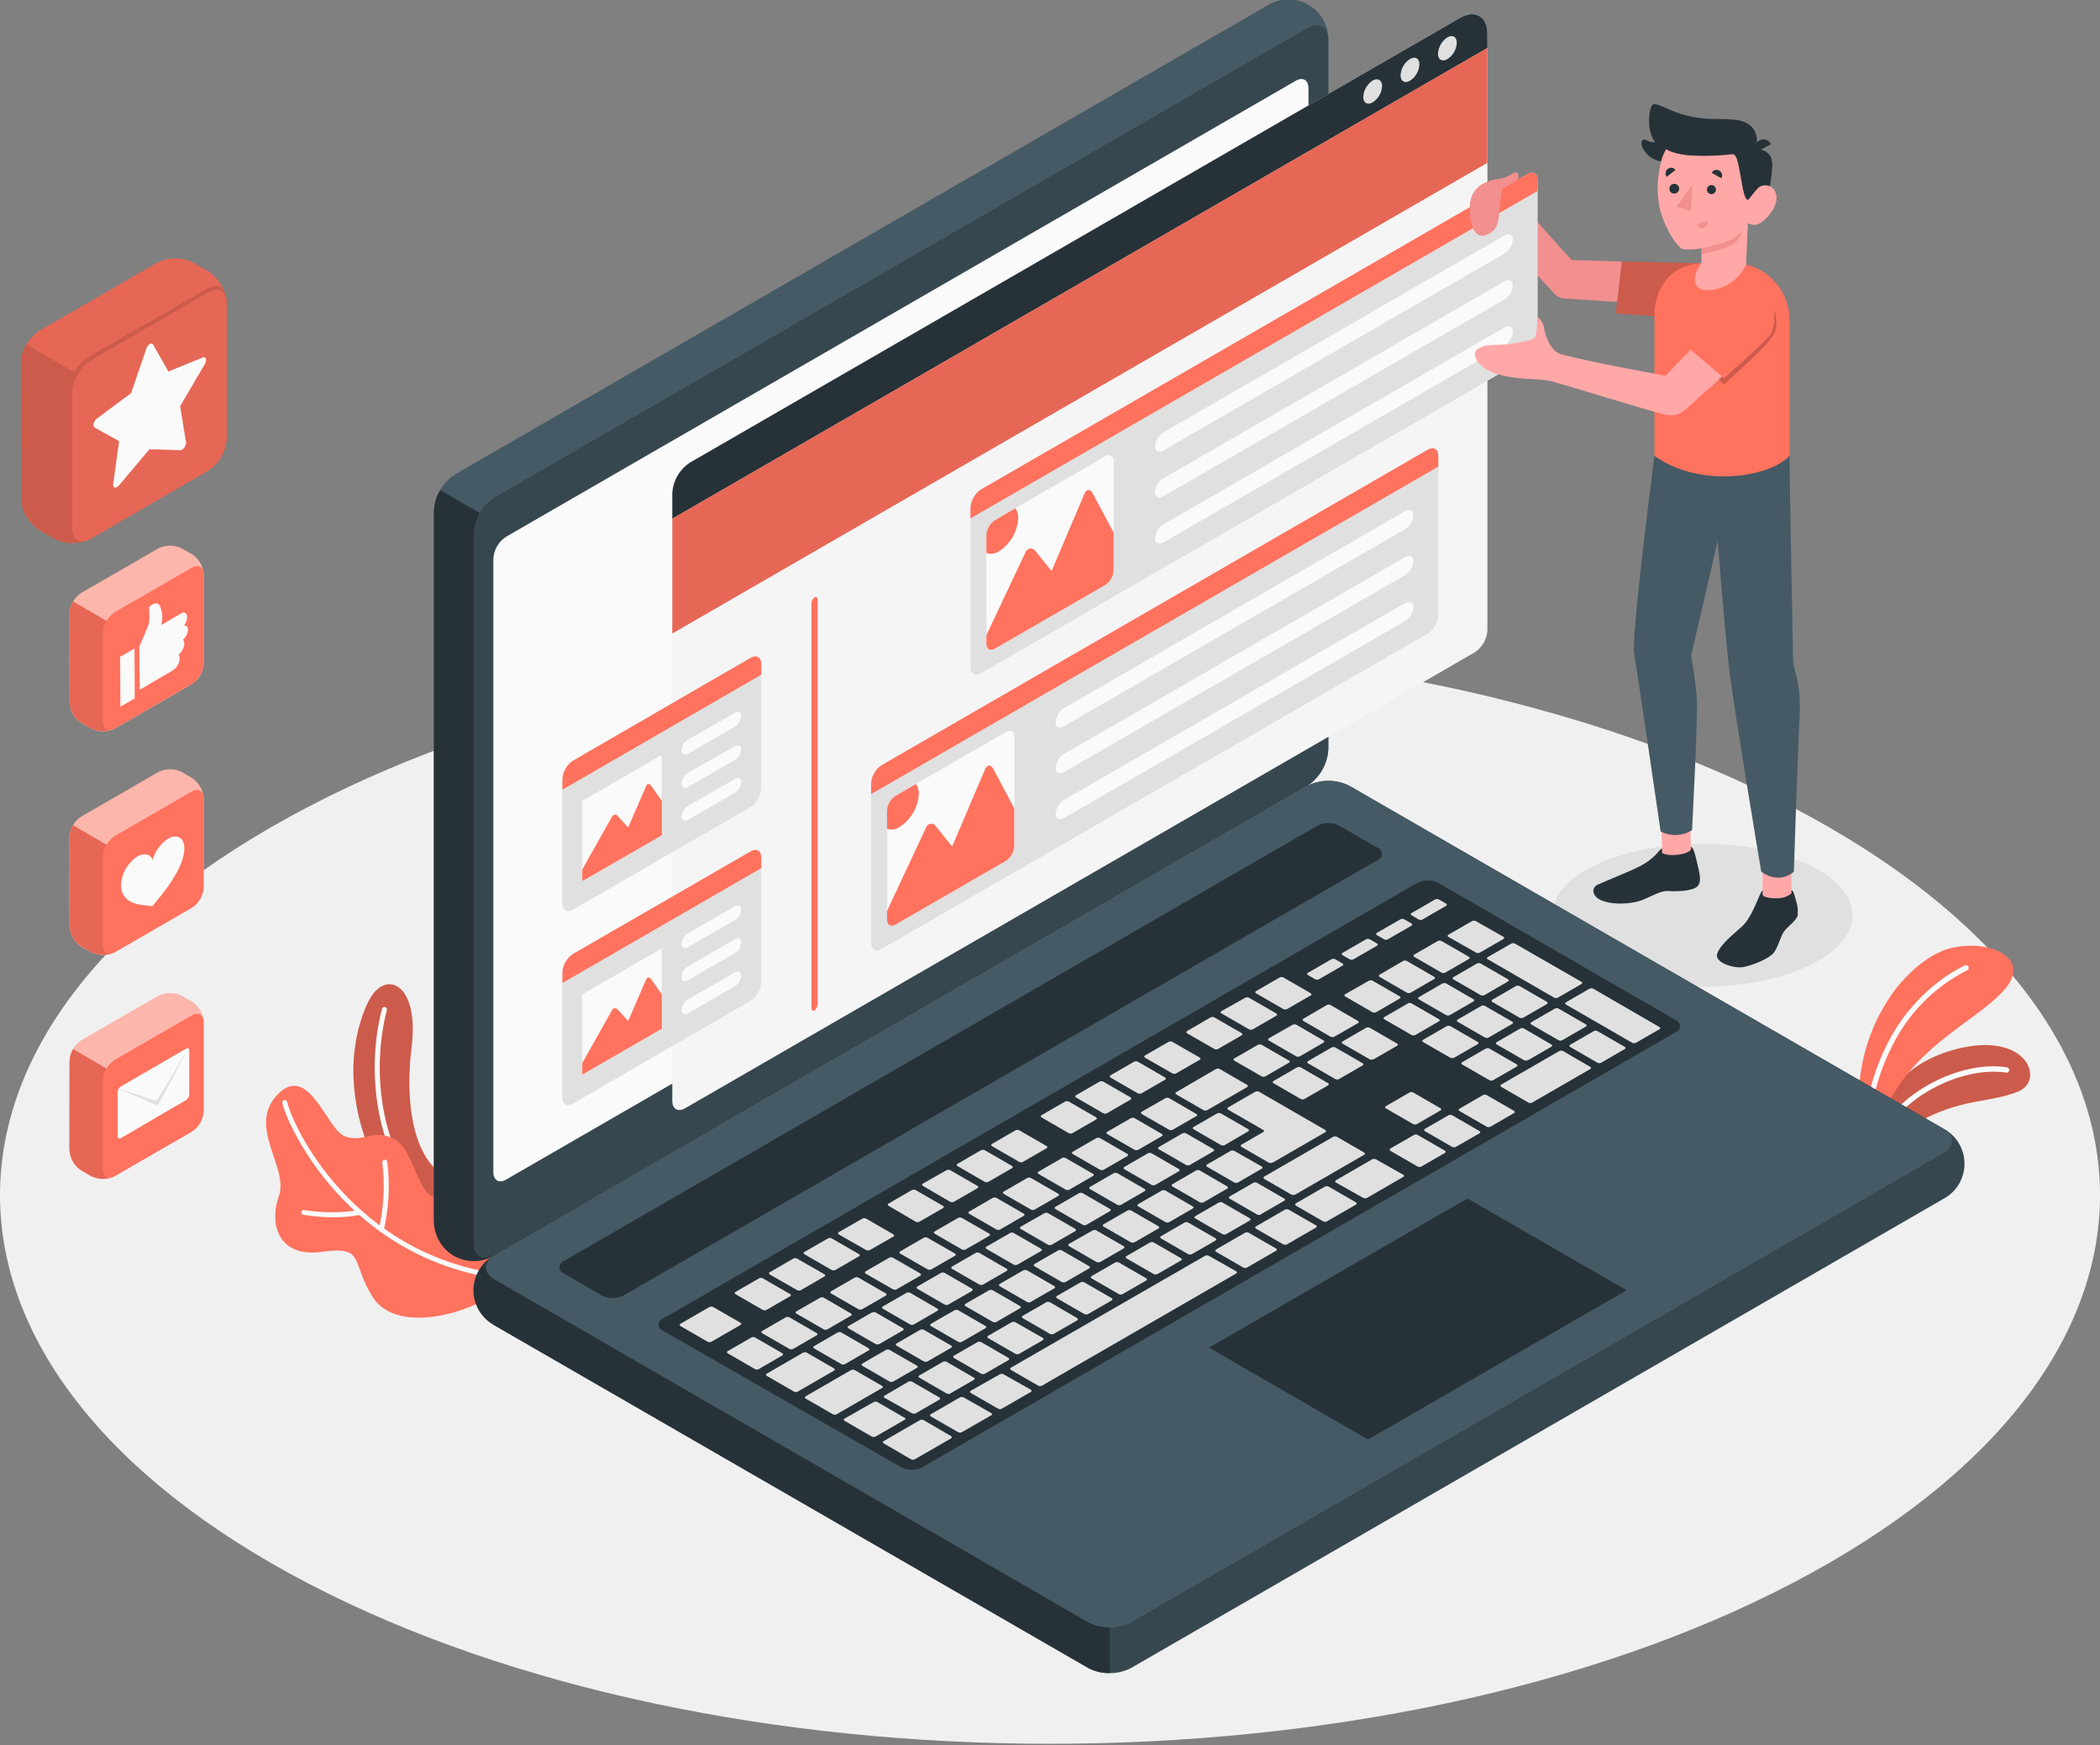
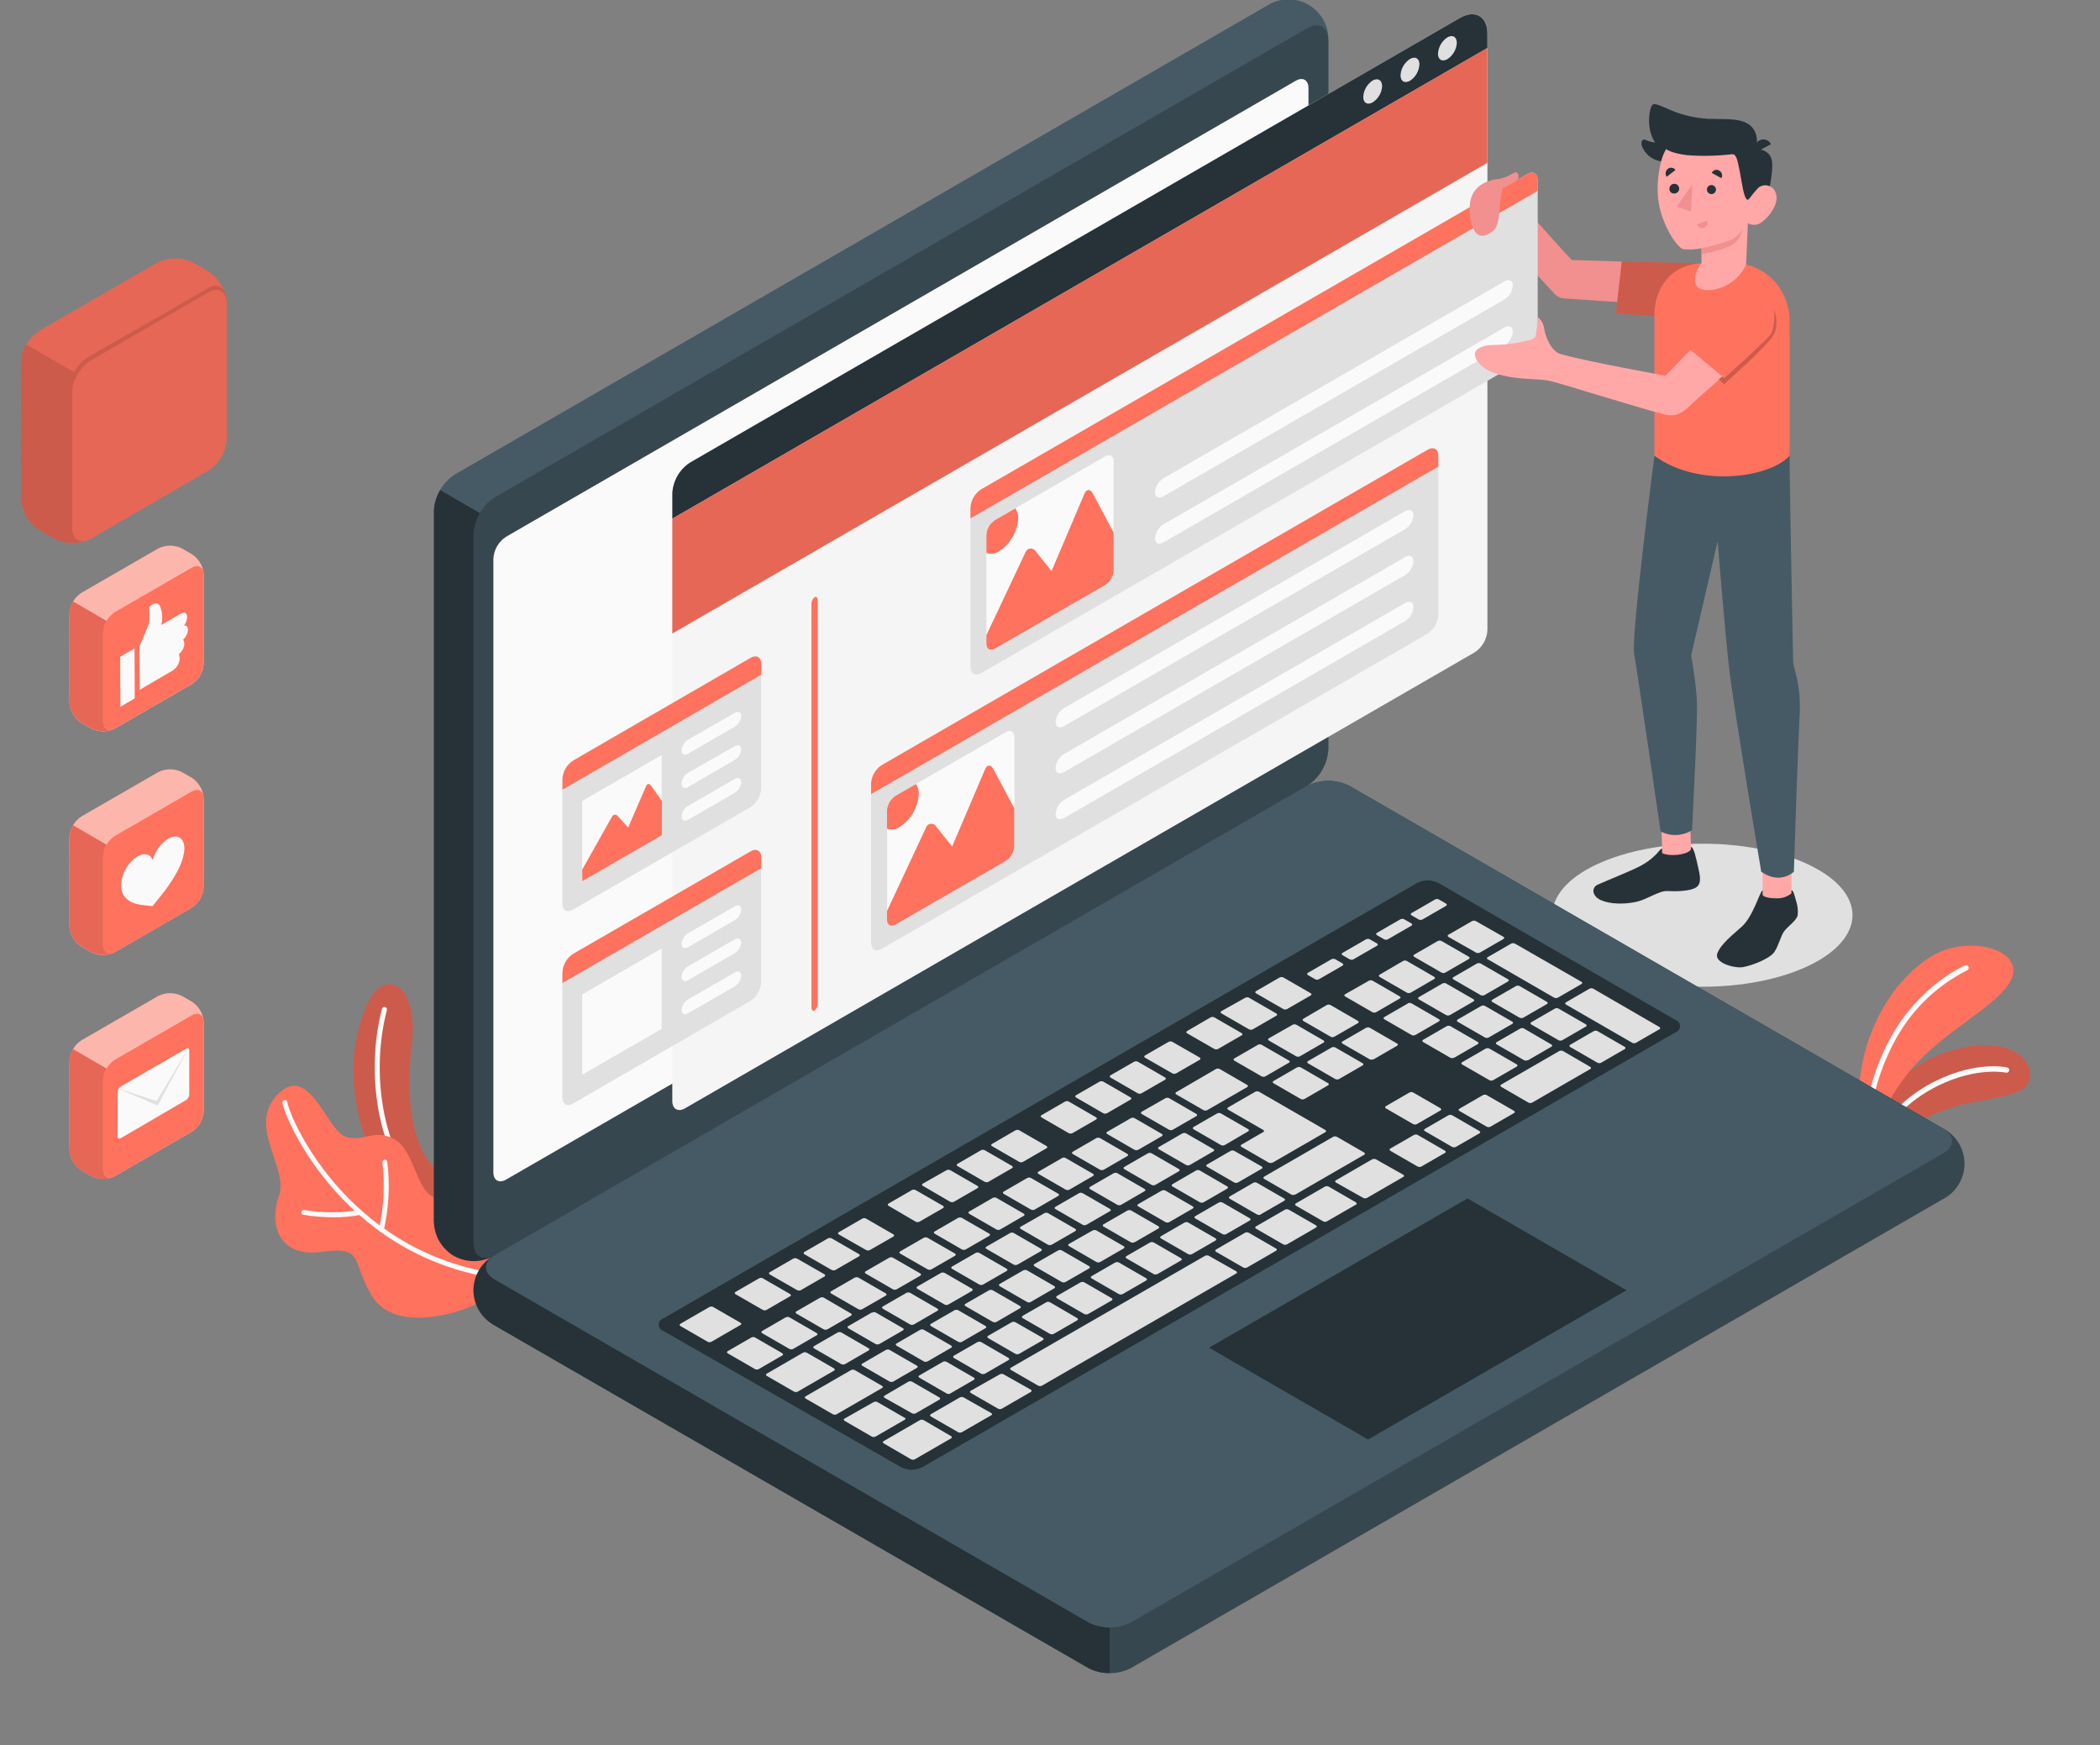
<svg xmlns="http://www.w3.org/2000/svg" width="538" height="447" viewBox="0 0 538 447" fill="none">
  <rect x="0" y="0" width="538" height="447" fill="#808080" stroke="none" />
  <g clip-path="url(#clip0_1672_4636)">
-     <path d="M78.79 405.496C183.847 460.376 354.165 460.388 459.223 405.496C564.28 350.604 564.267 261.633 459.223 206.753C354.178 151.874 183.847 151.874 78.79 206.753C-26.268 261.633 -26.255 350.629 78.79 405.496Z" fill="#F0F0F0" />
    <path d="M481.528 298.031C481.528 298.031 482.845 291.411 493.527 286.295C503.921 281.28 509.915 282.446 517.049 279.575C524.183 276.703 519.055 263.212 499.495 269.206C481.578 274.697 479.76 290.207 479.76 290.207L481.528 298.031Z" fill="#FF725E" />
    <path opacity="0.2" d="M481.528 298.031C481.528 298.031 482.845 291.411 493.527 286.295C503.921 281.28 509.915 282.446 517.049 279.575C524.183 276.703 519.055 263.212 499.495 269.206C481.578 274.697 479.76 290.207 479.76 290.207L481.528 298.031Z" fill="black" />
    <path d="M479.648 295.55C479.577 295.562 479.505 295.562 479.435 295.55C479.349 295.52 479.27 295.474 479.202 295.414C479.134 295.354 479.079 295.281 479.04 295.199C479 295.118 478.977 295.029 478.971 294.939C478.966 294.848 478.979 294.758 479.008 294.672C481.516 287.5 487.785 280.88 495.96 276.843C506.442 271.715 513.902 273.345 514.215 273.42C514.392 273.46 514.545 273.568 514.641 273.721C514.738 273.874 514.769 274.059 514.73 274.235C514.69 274.411 514.581 274.564 514.428 274.661C514.276 274.757 514.091 274.789 513.915 274.749C513.839 274.749 506.58 273.169 496.562 278.071C488.725 281.908 482.644 288.278 480.262 295.123C480.21 295.245 480.125 295.35 480.016 295.425C479.908 295.501 479.78 295.544 479.648 295.55Z" fill="#FAFAFA" />
    <path d="M479.986 289.782C479.986 289.782 481.24 286.02 486.067 278.66C494.392 265.896 507.971 260.317 513.914 253.02C520.309 245.146 509.25 240.281 499.307 242.989C493.615 244.569 488.424 249.76 485.703 253.258C479.939 260.865 476.636 270.052 476.237 279.588L479.986 289.782Z" fill="#FF725E" />
    <path d="M478.118 290.084C477.937 290.077 477.766 290 477.642 289.869C477.518 289.737 477.45 289.562 477.453 289.382C478.035 281.099 480.391 273.039 484.362 265.747C491.885 252.244 503.044 247.441 503.52 247.241C503.679 247.204 503.845 247.224 503.991 247.298C504.136 247.372 504.25 247.495 504.313 247.645C504.376 247.795 504.384 247.963 504.335 248.119C504.287 248.274 504.184 248.407 504.047 248.495C496.193 252.427 489.737 258.677 485.553 266.399C481.684 273.497 479.388 281.343 478.82 289.407C478.818 289.497 478.799 289.587 478.763 289.67C478.726 289.753 478.674 289.828 478.609 289.891C478.544 289.954 478.467 290.003 478.383 290.036C478.298 290.069 478.208 290.085 478.118 290.084Z" fill="#FAFAFA" />
    <path d="M113.533 301.066C104.518 295.01 104.117 278.71 105.421 268.466C107.49 252.167 99.152 248.405 94.901 255.602C92.845 259.1 90.262 266.699 90.551 275.55C91.015 289.418 97.02 306.006 111.565 312.024L113.533 301.066Z" fill="#FF725E" />
    <path opacity="0.2" d="M113.533 301.066C104.518 295.01 104.117 278.71 105.421 268.466C107.49 252.167 99.152 248.405 94.901 255.602C92.845 259.1 90.262 266.699 90.551 275.55C91.015 289.418 97.02 306.006 111.565 312.024L113.533 301.066Z" fill="black" />
    <path d="M111.678 311.096C111.53 311.096 111.388 311.042 111.276 310.946C96.017 297.893 93.623 274.585 97.861 258.423C97.881 258.341 97.918 258.263 97.968 258.195C98.019 258.127 98.082 258.069 98.155 258.026C98.228 257.982 98.308 257.953 98.392 257.941C98.476 257.928 98.562 257.932 98.644 257.953C98.726 257.973 98.804 258.01 98.872 258.061C98.94 258.111 98.998 258.175 99.041 258.247C99.085 258.32 99.114 258.401 99.126 258.485C99.139 258.569 99.135 258.654 99.114 258.737C94.977 274.522 97.271 297.291 112.129 309.993C112.192 310.046 112.243 310.11 112.28 310.184C112.317 310.257 112.339 310.336 112.345 310.418C112.351 310.5 112.341 310.582 112.314 310.66C112.288 310.737 112.246 310.809 112.192 310.87C112.131 310.947 112.052 311.007 111.962 311.047C111.873 311.086 111.775 311.103 111.678 311.096Z" fill="#FAFAFA" />
    <path d="M127.087 331.157C119.238 336.799 101.196 341.677 95.328 332.01C89.874 323.02 93.522 319.095 82.451 320.65C71.38 322.205 68.835 313.604 71.455 306.332C74.076 299.059 63.167 288.54 71.129 280.34C79.091 272.14 83.667 289.192 88.281 291.035C92.895 292.878 95.716 288.904 101.033 291.8C106.349 294.696 106.863 306.545 112.041 306.77C120.517 307.159 134.785 307.096 135.864 314.657C136.942 322.217 127.087 331.157 127.087 331.157Z" fill="#FF725E" />
    <path d="M130.334 327.848H130.272C89.209 323.56 73.323 287.726 72.345 282.51C72.331 282.427 72.332 282.343 72.35 282.261C72.368 282.179 72.401 282.102 72.449 282.033C72.497 281.965 72.558 281.906 72.628 281.861C72.698 281.816 72.777 281.785 72.859 281.77C72.942 281.755 73.026 281.757 73.108 281.774C73.19 281.792 73.267 281.826 73.336 281.874C73.404 281.921 73.463 281.982 73.508 282.053C73.553 282.123 73.584 282.202 73.599 282.284C74.552 287.412 90.112 322.406 130.422 326.606C130.505 326.614 130.585 326.638 130.658 326.677C130.731 326.716 130.796 326.769 130.848 326.834C130.9 326.898 130.94 326.972 130.963 327.051C130.987 327.13 130.995 327.214 130.986 327.296C130.965 327.452 130.886 327.595 130.766 327.697C130.646 327.798 130.492 327.852 130.334 327.848Z" fill="#FAFAFA" />
    <path d="M85.435 311.798C82.844 311.798 80.257 311.588 77.699 311.171C77.537 311.141 77.392 311.047 77.299 310.911C77.205 310.775 77.168 310.607 77.198 310.444C77.211 310.363 77.241 310.285 77.285 310.215C77.329 310.146 77.387 310.086 77.455 310.039C77.523 309.992 77.599 309.96 77.68 309.943C77.761 309.927 77.844 309.926 77.925 309.943C82.608 310.714 87.385 310.714 92.068 309.943C92.232 309.909 92.403 309.942 92.544 310.033C92.685 310.124 92.784 310.268 92.82 310.432C92.837 310.512 92.837 310.595 92.822 310.676C92.806 310.757 92.774 310.834 92.729 310.903C92.684 310.971 92.625 311.031 92.557 311.077C92.489 311.123 92.412 311.155 92.331 311.171C90.06 311.617 87.749 311.827 85.435 311.798Z" fill="#FAFAFA" />
    <path d="M97.685 315.549H97.547C97.386 315.513 97.246 315.415 97.157 315.276C97.068 315.138 97.037 314.97 97.071 314.809C98.337 309.226 98.638 303.467 97.961 297.782C97.934 297.616 97.975 297.446 98.073 297.309C98.172 297.173 98.321 297.081 98.487 297.055C98.654 297.028 98.824 297.069 98.96 297.168C99.096 297.266 99.188 297.415 99.215 297.581C99.941 303.44 99.636 309.381 98.312 315.135C98.266 315.262 98.18 315.372 98.067 315.446C97.954 315.521 97.82 315.557 97.685 315.549Z" fill="#FAFAFA" />
    <path d="M20.839 266.486L40.524 255.127C41.471 254.65 42.517 254.402 43.577 254.402C44.637 254.402 45.683 254.65 46.63 255.127L49.138 256.569C50.029 257.147 50.77 257.927 51.302 258.847C51.834 259.767 52.141 260.799 52.197 261.86V284.579C52.139 285.639 51.831 286.671 51.3 287.59C50.768 288.509 50.027 289.291 49.138 289.87L29.465 301.23C28.518 301.706 27.472 301.954 26.412 301.954C25.352 301.954 24.306 301.706 23.359 301.23L20.852 299.788C19.963 299.208 19.223 298.427 18.694 297.507C18.164 296.588 17.86 295.556 17.805 294.497V271.777C17.861 270.72 18.165 269.69 18.692 268.771C19.219 267.852 19.954 267.069 20.839 266.486Z" fill="#FF725E" />
    <path opacity="0.5" d="M20.839 266.486L40.524 255.127C41.471 254.65 42.517 254.402 43.577 254.402C44.637 254.402 45.683 254.65 46.63 255.127L49.138 256.569C50.029 257.147 50.77 257.927 51.302 258.847C51.834 259.767 52.141 260.799 52.197 261.86V284.579C52.139 285.639 51.831 286.671 51.3 287.59C50.768 288.509 50.027 289.291 49.138 289.87L29.465 301.23C28.518 301.706 27.472 301.954 26.412 301.954C25.352 301.954 24.306 301.706 23.359 301.23L20.852 299.788C19.963 299.208 19.223 298.427 18.694 297.507C18.164 296.588 17.86 295.556 17.805 294.497V271.777C17.861 270.72 18.165 269.69 18.692 268.771C19.219 267.852 19.954 267.069 20.839 266.486Z" fill="#FAFAFA" />
    <path d="M52.172 261.857C52.172 259.901 50.805 259.111 49.112 260.089L29.44 271.449C28.55 272.029 27.809 272.81 27.278 273.729C26.746 274.648 26.439 275.68 26.381 276.74V299.459C26.381 301.403 27.747 302.193 29.44 301.227L49.112 289.868C50.002 289.288 50.743 288.507 51.274 287.588C51.806 286.668 52.113 285.637 52.172 284.576V261.857Z" fill="#FF725E" />
    <path d="M17.792 294.495C17.843 295.559 18.146 296.596 18.676 297.52C19.205 298.444 19.947 299.23 20.839 299.811L23.346 301.253C24.207 301.685 25.149 301.93 26.111 301.971C27.072 302.012 28.032 301.849 28.926 301.492C27.484 302.043 26.418 301.228 26.418 299.485V276.741C26.452 275.677 26.763 274.639 27.321 273.732L18.72 268.717C18.173 269.628 17.866 270.664 17.83 271.726L17.792 294.495Z" fill="#FF725E" />
    <path opacity="0.1" d="M17.792 294.495C17.843 295.559 18.146 296.596 18.676 297.52C19.205 298.444 19.947 299.23 20.839 299.811L23.346 301.253C24.207 301.685 25.149 301.93 26.111 301.971C27.072 302.012 28.032 301.849 28.926 301.492C27.484 302.043 26.418 301.228 26.418 299.485V276.741C26.452 275.677 26.763 274.639 27.321 273.732L18.72 268.717C18.173 269.628 17.866 270.664 17.83 271.726L17.792 294.495Z" fill="black" />
    <path d="M30.944 278.297L47.683 268.605C48.122 268.341 48.485 268.605 48.485 269.068V280.353C48.471 280.635 48.391 280.91 48.252 281.156C48.112 281.402 47.917 281.612 47.683 281.77L30.944 291.537C30.493 291.8 30.129 291.537 30.129 291.06V279.776C30.135 279.482 30.213 279.194 30.355 278.936C30.497 278.678 30.699 278.459 30.944 278.297Z" fill="#FAFAFA" />
    <path d="M30.129 278.774L40.122 282.021L48.485 268.129L40.398 283.187L30.129 278.774Z" fill="#E0E0E0" />
    <path d="M20.838 209.148L40.523 197.788C41.469 197.306 42.515 197.055 43.577 197.055C44.638 197.055 45.684 197.306 46.63 197.788L49.137 199.23C50.024 199.81 50.762 200.592 51.289 201.512C51.816 202.431 52.119 203.462 52.171 204.521V227.24C52.115 228.299 51.808 229.33 51.277 230.248C50.745 231.165 50.003 231.944 49.112 232.519L29.44 243.879C28.494 244.361 27.448 244.612 26.387 244.612C25.325 244.612 24.279 244.361 23.334 243.879L20.826 242.449C19.937 241.862 19.198 241.074 18.671 240.148C18.144 239.222 17.843 238.185 17.792 237.12V214.439C17.85 213.38 18.156 212.349 18.685 211.43C19.214 210.511 19.952 209.73 20.838 209.148Z" fill="#FF725E" />
    <path opacity="0.5" d="M20.838 209.148L40.523 197.788C41.469 197.306 42.515 197.055 43.577 197.055C44.638 197.055 45.684 197.306 46.63 197.788L49.137 199.23C50.024 199.81 50.762 200.592 51.289 201.512C51.816 202.431 52.119 203.462 52.171 204.521V227.24C52.115 228.299 51.808 229.33 51.277 230.248C50.745 231.165 50.003 231.944 49.112 232.519L29.44 243.879C28.494 244.361 27.448 244.612 26.387 244.612C25.325 244.612 24.279 244.361 23.334 243.879L20.826 242.449C19.937 241.862 19.198 241.074 18.671 240.148C18.144 239.222 17.843 238.185 17.792 237.12V214.439C17.85 213.38 18.156 212.349 18.685 211.43C19.214 210.511 19.952 209.73 20.838 209.148Z" fill="#FAFAFA" />
    <path d="M52.172 204.521C52.172 202.565 50.805 201.775 49.112 202.753L29.44 214.113C28.549 214.691 27.807 215.472 27.275 216.392C26.744 217.311 26.437 218.343 26.381 219.404V242.136C26.381 244.079 27.747 244.869 29.44 243.891L49.112 232.532C50.003 231.956 50.745 231.178 51.277 230.26C51.809 229.343 52.115 228.312 52.172 227.253V204.521Z" fill="#FF725E" />
    <path d="M17.792 237.12C17.85 238.179 18.156 239.209 18.685 240.128C19.214 241.047 19.952 241.829 20.838 242.411L23.346 243.84C24.205 244.277 25.146 244.526 26.109 244.569C27.071 244.612 28.032 244.449 28.926 244.091C27.484 244.63 26.418 243.828 26.418 242.085V219.403C26.451 218.339 26.762 217.301 27.321 216.394L18.72 211.379C18.172 212.29 17.866 213.326 17.829 214.388L17.792 237.12Z" fill="#FF725E" />
    <path opacity="0.1" d="M17.792 237.12C17.85 238.179 18.156 239.209 18.685 240.128C19.214 241.047 19.952 241.829 20.838 242.411L23.346 243.84C24.205 244.277 25.146 244.526 26.109 244.569C27.071 244.612 28.032 244.449 28.926 244.091C27.484 244.63 26.418 243.828 26.418 242.085V219.403C26.451 218.339 26.762 217.301 27.321 216.394L18.72 211.379C18.172 212.29 17.866 213.326 17.829 214.388L17.792 237.12Z" fill="black" />
    <path d="M39.082 232.105L37.05 231.88C34.292 231.654 31.007 230.626 31.007 226.626C31.087 225.174 31.507 223.761 32.235 222.502C32.962 221.243 33.976 220.173 35.195 219.379C37 218.338 38.53 218.765 39.119 220.269C39.713 218.038 41.111 216.104 43.044 214.84C45.363 213.511 47.231 214.59 47.231 217.26C47.231 221.122 43.971 226.037 41.226 229.435L39.082 232.105Z" fill="#FAFAFA" />
    <path d="M20.839 151.861L40.524 140.501C41.469 140.019 42.515 139.768 43.577 139.768C44.638 139.768 45.684 140.019 46.63 140.501L49.137 141.943C50.028 142.518 50.77 143.297 51.302 144.214C51.834 145.132 52.14 146.163 52.197 147.222V169.941C52.141 171.002 51.835 172.034 51.303 172.954C50.772 173.874 50.029 174.655 49.137 175.232L29.465 186.591C28.519 187.074 27.473 187.325 26.412 187.325C25.351 187.325 24.304 187.074 23.359 186.591L20.851 185.162C19.965 184.58 19.227 183.799 18.698 182.879C18.168 181.96 17.862 180.93 17.804 179.871V157.114C17.867 156.063 18.174 155.041 18.7 154.129C19.227 153.217 19.959 152.44 20.839 151.861Z" fill="#FF725E" />
    <path opacity="0.5" d="M20.839 151.861L40.524 140.501C41.469 140.019 42.515 139.768 43.577 139.768C44.638 139.768 45.684 140.019 46.63 140.501L49.137 141.943C50.028 142.518 50.77 143.297 51.302 144.214C51.834 145.132 52.14 146.163 52.197 147.222V169.941C52.141 171.002 51.835 172.034 51.303 172.954C50.772 173.874 50.029 174.655 49.137 175.232L29.465 186.591C28.519 187.074 27.473 187.325 26.412 187.325C25.351 187.325 24.304 187.074 23.359 186.591L20.851 185.162C19.965 184.58 19.227 183.799 18.698 182.879C18.168 181.96 17.862 180.93 17.804 179.871V157.114C17.867 156.063 18.174 155.041 18.7 154.129C19.227 153.217 19.959 152.44 20.839 151.861Z" fill="#FAFAFA" />
    <path d="M29.44 186.553C27.747 187.531 26.381 186.741 26.381 184.798V162.078C26.436 161.017 26.742 159.985 27.274 159.065C27.806 158.145 28.548 157.365 29.44 156.787L49.112 145.428C50.805 144.45 52.172 145.24 52.172 147.183V169.902C52.116 170.963 51.81 171.996 51.278 172.916C50.746 173.835 50.004 174.616 49.112 175.193" fill="#FF725E" />
    <path d="M17.792 179.833C17.85 180.892 18.156 181.923 18.685 182.842C19.214 183.761 19.952 184.543 20.839 185.124L23.346 186.554C24.205 186.991 25.147 187.239 26.109 187.282C27.071 187.326 28.032 187.163 28.926 186.804C27.484 187.344 26.418 186.541 26.418 184.798V162.079C26.452 161.014 26.763 159.977 27.321 159.07L18.72 154.055C18.173 154.966 17.866 156.002 17.83 157.064L17.792 179.833Z" fill="#FF725E" />
    <path opacity="0.1" d="M17.792 179.833C17.85 180.892 18.156 181.923 18.685 182.842C19.214 183.761 19.952 184.543 20.839 185.124L23.346 186.554C24.205 186.991 25.147 187.239 26.109 187.282C27.071 187.326 28.032 187.163 28.926 186.804C27.484 187.344 26.418 186.541 26.418 184.798V162.079C26.452 161.014 26.763 159.977 27.321 159.07L18.72 154.055C18.173 154.966 17.866 156.002 17.83 157.064L17.792 179.833Z" fill="black" />
    <path d="M35.684 165.652C35.684 165.652 37.978 160.361 38.191 159.596C38.305 158.286 38.305 156.969 38.191 155.659C38.191 155.157 40.285 153.741 40.962 155.195C41.614 156.742 41.737 158.461 41.313 160.085L46.416 157.113C47.495 156.486 47.934 157.364 47.946 158.066C47.911 158.867 47.621 159.636 47.119 160.26C47.119 160.26 48.147 159.959 48.147 161.326C48.116 161.807 47.989 162.276 47.774 162.707C47.559 163.138 47.259 163.521 46.893 163.834C46.893 163.834 47.219 164.085 47.231 165.088C47.08 166.071 46.571 166.964 45.802 167.595C45.972 167.991 46.049 168.419 46.028 168.849C45.965 169.449 45.763 170.027 45.439 170.536C45.115 171.045 44.677 171.472 44.16 171.783L35.797 176.685L35.684 165.652Z" fill="#FAFAFA" />
    <path d="M30.844 181.025L34.518 178.881L34.468 166.092L30.782 168.236L30.844 181.025Z" fill="#FAFAFA" />
    <path d="M10.068 84.732L40.235 67.316C41.684 66.581 43.287 66.197 44.912 66.197C46.537 66.197 48.139 66.581 49.589 67.316L53.35 69.511C54.716 70.397 55.852 71.595 56.667 73.004C57.482 74.414 57.952 75.997 58.039 77.623V112.454C57.946 114.071 57.472 115.644 56.658 117.045C55.843 118.446 54.71 119.635 53.35 120.516L23.259 137.969C21.807 138.705 20.203 139.088 18.576 139.088C16.948 139.088 15.344 138.705 13.893 137.969L10.131 135.775C8.769 134.885 7.636 133.687 6.824 132.277C6.011 130.868 5.542 129.287 5.454 127.663V92.832C5.535 91.214 5.994 89.639 6.796 88.232C7.597 86.825 8.718 85.626 10.068 84.732Z" fill="#FF725E" />
    <path opacity="0.1" d="M10.068 84.732L40.235 67.316C41.684 66.581 43.287 66.197 44.912 66.197C46.537 66.197 48.139 66.581 49.589 67.316L53.35 69.511C54.716 70.397 55.852 71.595 56.667 73.004C57.482 74.414 57.952 75.997 58.039 77.623V112.454C57.946 114.071 57.472 115.644 56.658 117.045C55.843 118.446 54.71 119.635 53.35 120.516L23.259 137.969C21.807 138.705 20.203 139.088 18.576 139.088C16.948 139.088 15.344 138.705 13.893 137.969L10.131 135.775C8.769 134.885 7.636 133.687 6.824 132.277C6.011 130.868 5.542 129.287 5.454 127.663V92.832C5.535 91.214 5.994 89.639 6.796 88.232C7.597 86.825 8.718 85.626 10.068 84.732Z" fill="black" />
    <path d="M58.09 77.409C58.09 75.666 57.237 71.328 52.761 74.074C48.285 76.82 26.293 89.245 23.259 91.05C21.153 92.206 19.491 94.027 18.532 96.229L20.927 98.636L58.09 77.409Z" fill="#FF725E" />
    <path opacity="0.2" d="M58.09 77.409C58.09 75.666 57.237 71.328 52.761 74.074C48.285 76.82 26.293 89.245 23.259 91.05C21.153 92.206 19.491 94.027 18.532 96.229L20.927 98.636L58.09 77.409Z" fill="black" />
    <path d="M23.259 137.968C20.663 139.46 18.569 138.256 18.569 135.272V100.453C18.654 98.825 19.124 97.24 19.939 95.828C20.754 94.416 21.891 93.217 23.259 92.329L53.35 74.913C55.946 73.421 58.039 74.637 58.039 77.621V112.452C57.946 114.07 57.472 115.643 56.658 117.043C55.843 118.444 54.71 119.633 53.35 120.514" fill="#FF725E" />
    <path opacity="0.1" d="M23.259 137.968C20.663 139.46 18.569 138.256 18.569 135.272V100.453C18.654 98.825 19.124 97.24 19.939 95.828C20.754 94.416 21.891 93.217 23.259 92.329L53.35 74.913C55.946 73.421 58.039 74.637 58.039 77.621V112.452C57.946 114.07 57.472 115.643 56.658 117.043C55.843 118.444 54.71 119.633 53.35 120.514" fill="black" />
    <path d="M5.392 127.663C5.479 129.288 5.948 130.868 6.761 132.278C7.573 133.687 8.707 134.885 10.068 135.775L13.83 137.969C15.149 138.634 16.595 139.012 18.071 139.077C19.547 139.141 21.021 138.892 22.393 138.346C20.187 139.186 18.507 137.944 18.507 135.274V100.455C18.564 98.825 19.039 97.236 19.886 95.841L6.708 88.231C5.864 89.626 5.394 91.215 5.342 92.844L5.392 127.663Z" fill="#FF725E" />
    <path opacity="0.2" d="M5.392 127.663C5.479 129.288 5.948 130.868 6.761 132.278C7.573 133.687 8.707 134.885 10.068 135.775L13.83 137.969C15.149 138.634 16.595 139.012 18.071 139.077C19.547 139.141 21.021 138.892 22.393 138.346C20.187 139.186 18.507 137.944 18.507 135.274V100.455C18.564 98.825 19.039 97.236 19.886 95.841L6.708 88.231C5.864 89.626 5.394 91.215 5.342 92.844L5.392 127.663Z" fill="black" />
-     <path d="M39.232 88.268L43.144 95.164L51.921 91.578C52.748 91.24 53.087 92.218 52.485 93.246L46.153 104.029L47.645 113.232C47.783 114.11 46.918 115.326 46.178 115.313L38.304 115.075L30.468 124.353C29.728 125.231 28.863 125.005 29.001 123.965L30.518 112.994L24.249 109.521C23.647 109.195 23.986 107.828 24.813 107.214L33.59 100.694L37.502 89.271C37.79 88.231 38.856 87.616 39.232 88.268Z" fill="#FAFAFA" />
    <path d="M463.348 247.378C448.302 254.538 423.978 254.538 408.957 247.378C393.937 240.219 393.912 228.571 408.957 221.462C424.003 214.353 448.327 214.303 463.348 221.462C478.369 228.621 478.318 240.219 463.348 247.378Z" fill="#E0E0E0" />
    <path d="M121.306 330.494C121.44 332.317 122.002 334.083 122.945 335.649C123.888 337.216 125.187 338.538 126.735 339.509L278.861 427.276C280.543 428.13 282.403 428.575 284.29 428.575C286.177 428.575 288.037 428.13 289.719 427.276L497.853 307.098C499.493 306.232 500.866 304.935 501.824 303.346C502.782 301.757 503.288 299.938 503.288 298.083C503.288 296.228 502.782 294.408 501.824 292.819C500.866 291.231 499.493 289.934 497.853 289.068L345.74 201.3C344.057 200.447 342.197 200.002 340.31 200.002C338.424 200.002 336.564 200.447 334.881 201.3L126.748 321.479C125.197 322.449 123.896 323.77 122.95 325.336C122.005 326.903 121.442 328.669 121.306 330.494Z" fill="#37474F" />
    <path d="M184.073 288.377L126.736 321.478C125.095 322.344 123.722 323.641 122.764 325.229C121.806 326.818 121.3 328.638 121.3 330.493C121.3 332.348 121.806 334.168 122.764 335.756C123.722 337.345 125.095 338.642 126.736 339.508L278.861 427.275C280.534 428.149 282.403 428.581 284.29 428.529V288.377H184.073Z" fill="#263238" />
    <path d="M116.216 321.667C114.702 320.642 113.452 319.275 112.568 317.675C111.683 316.076 111.189 314.29 111.125 312.464V130.923C111.225 129.039 111.769 127.205 112.713 125.571C113.656 123.937 114.973 122.548 116.555 121.52L324.688 1.404C326.259 0.418 328.069 -0.12 329.923 -0.155C331.777 -0.189 333.606 0.283 335.212 1.21C336.818 2.137 338.142 3.484 339.04 5.106C339.938 6.729 340.378 8.565 340.311 10.419V191.896C340.21 193.781 339.665 195.614 338.722 197.248C337.779 198.882 336.463 200.271 334.882 201.3L126.748 321.479C125.131 322.337 123.335 322.802 121.505 322.834C119.674 322.867 117.862 322.467 116.216 321.667Z" fill="#455A64" />
    <path d="M136.59 139.325L112.768 125.533C111.795 127.15 111.251 128.989 111.188 130.874V312.465C111.123 314.316 111.562 316.151 112.46 317.771C113.358 319.392 114.679 320.738 116.284 321.664C117.888 322.591 119.714 323.063 121.566 323.03C123.419 322.998 125.227 322.462 126.798 321.48L150.533 307.776L136.59 139.325Z" fill="#263238" />
    <path d="M121.306 136.815V318.343C121.306 321.804 123.739 323.208 126.735 321.478L334.869 201.299C336.45 200.269 337.766 198.881 338.709 197.247C339.653 195.613 340.197 193.779 340.298 191.895V10.367C340.298 6.907 337.866 5.503 334.869 7.233L126.735 127.399C125.155 128.432 123.839 129.823 122.896 131.459C121.953 133.094 121.408 134.93 121.306 136.815Z" fill="#37474F" />
    <path d="M126.735 327.748L278.861 415.578C280.543 416.432 282.403 416.876 284.29 416.876C286.177 416.876 288.037 416.432 289.719 415.578L497.852 295.4C500.862 293.669 500.862 290.861 497.852 289.13L345.74 201.3C344.057 200.447 342.197 200.002 340.31 200.002C338.424 200.002 336.564 200.447 334.881 201.3L126.748 321.479C123.739 323.209 123.739 326.018 126.735 327.748Z" fill="#455A64" />
    <path d="M129.657 137.482L331.96 20.689C333.753 19.648 335.22 20.488 335.22 22.569V179.71C335.157 180.841 334.829 181.94 334.263 182.92C333.697 183.9 332.908 184.733 331.96 185.353L129.657 302.146C127.852 303.187 126.397 302.346 126.397 300.265V143.086C126.463 141.962 126.793 140.869 127.359 139.895C127.925 138.922 128.712 138.095 129.657 137.482Z" fill="#FAFAFA" />
-     <path d="M144.389 323.045L337.59 211.455C338.431 211.029 339.361 210.807 340.304 210.807C341.248 210.807 342.178 211.029 343.019 211.455L352.912 217.16C353.239 217.271 353.523 217.482 353.725 217.763C353.926 218.044 354.035 218.381 354.035 218.727C354.035 219.073 353.926 219.41 353.725 219.691C353.523 219.972 353.239 220.183 352.912 220.295L159.673 331.872C158.832 332.298 157.902 332.52 156.959 332.52C156.016 332.52 155.086 332.298 154.244 331.872L144.389 326.142C144.075 326.023 143.804 325.811 143.612 325.535C143.421 325.258 143.319 324.93 143.319 324.593C143.319 324.257 143.421 323.929 143.612 323.652C143.804 323.375 144.075 323.164 144.389 323.045Z" fill="#263238" />
    <path d="M169.854 337.752L363.055 226.162C363.896 225.736 364.826 225.514 365.769 225.514C366.713 225.514 367.643 225.736 368.484 226.162L429.269 261.269C429.596 261.38 429.881 261.591 430.082 261.872C430.284 262.153 430.392 262.49 430.392 262.836C430.392 263.182 430.284 263.519 430.082 263.8C429.881 264.082 429.596 264.292 429.269 264.404L236.294 375.818C235.451 376.244 234.519 376.467 233.573 376.467C232.628 376.467 231.696 376.244 230.853 375.818L169.867 340.861C169.542 340.752 169.259 340.544 169.059 340.266C168.858 339.988 168.749 339.654 168.748 339.311C168.746 338.968 168.852 338.634 169.051 338.354C169.249 338.074 169.53 337.864 169.854 337.752Z" fill="#263238" />
    <path d="M343.044 276.393L349.1 272.894C349.351 272.744 349.338 272.493 349.1 272.343L342.104 268.305C341.954 268.228 341.789 268.188 341.621 268.188C341.453 268.188 341.287 268.228 341.138 268.305L335.095 271.804C334.831 271.942 334.844 272.192 335.095 272.355L342.091 276.393C342.239 276.467 342.402 276.506 342.568 276.506C342.733 276.506 342.896 276.467 343.044 276.393ZM331.108 262.513L325.064 265.961C324.801 266.111 324.813 266.362 325.064 266.525L332.061 270.562C332.211 270.636 332.376 270.675 332.543 270.675C332.711 270.675 332.876 270.636 333.026 270.562L339.082 267.064C339.333 266.914 339.32 266.663 339.082 266.512L332.086 262.463C331.93 262.394 331.76 262.363 331.591 262.372C331.421 262.381 331.255 262.429 331.108 262.513ZM311.561 273.797L301.329 279.753C301.066 279.903 301.091 280.154 301.329 280.317L308.326 284.354C308.476 284.428 308.641 284.467 308.809 284.467C308.976 284.467 309.141 284.428 309.291 284.354L319.522 278.449C319.773 278.298 319.761 278.048 319.522 277.897L312.526 273.847C312.38 273.765 312.217 273.718 312.049 273.709C311.882 273.701 311.715 273.731 311.561 273.797ZM322.268 267.616L316.212 271.114C315.962 271.252 315.974 271.503 316.212 271.666L323.209 275.703C323.358 275.78 323.523 275.82 323.691 275.82C323.859 275.82 324.025 275.78 324.174 275.703L330.217 272.205C330.481 272.054 330.468 271.804 330.217 271.653L323.221 267.616C323.073 267.541 322.91 267.502 322.745 267.502C322.579 267.502 322.416 267.541 322.268 267.616ZM298.533 281.32L292.49 284.768C292.227 284.919 292.252 285.169 292.49 285.332L299.486 289.37C299.636 289.447 299.801 289.487 299.969 289.487C300.137 289.487 300.303 289.447 300.452 289.37L306.508 285.884C306.759 285.734 306.746 285.483 306.508 285.332L299.511 281.282C299.357 281.212 299.188 281.179 299.018 281.185C298.848 281.192 298.682 281.238 298.533 281.32ZM289.694 286.423L283.651 289.909C283.387 290.059 283.4 290.31 283.651 290.473L290.647 294.51C290.797 294.584 290.962 294.623 291.13 294.623C291.297 294.623 291.462 294.584 291.612 294.51L297.668 291.012C297.919 290.862 297.907 290.611 297.668 290.46L290.672 286.411C290.519 286.336 290.351 286.299 290.182 286.301C290.012 286.303 289.845 286.345 289.694 286.423ZM317.215 302.848L323.259 299.35C323.509 299.2 323.497 298.949 323.259 298.798L316.225 294.799C316.076 294.722 315.91 294.682 315.742 294.682C315.574 294.682 315.409 294.722 315.259 294.799L309.216 298.297C308.953 298.435 308.978 298.685 309.216 298.848L316.212 302.886C316.369 302.963 316.543 303.001 316.719 302.994C316.894 302.988 317.065 302.937 317.215 302.848ZM308.363 307.951L314.419 304.453C314.67 304.303 314.658 304.064 314.419 303.901L307.385 299.814C307.236 299.737 307.071 299.697 306.903 299.697C306.735 299.697 306.569 299.737 306.42 299.814L300.352 303.337C300.088 303.475 300.113 303.726 300.352 303.889L307.348 307.926C307.501 308.016 307.675 308.065 307.852 308.069C308.03 308.074 308.206 308.033 308.363 307.951ZM299.524 313.054L305.58 309.556C305.831 309.418 305.818 309.167 305.58 309.004L298.584 304.967C298.434 304.89 298.269 304.85 298.101 304.85C297.933 304.85 297.767 304.89 297.618 304.967L291.575 308.44C291.312 308.591 291.324 308.841 291.575 308.992L298.571 313.029C298.717 313.108 298.879 313.151 299.045 313.156C299.21 313.16 299.374 313.125 299.524 313.054ZM290.747 318.157L296.803 314.659C297.054 314.521 297.041 314.27 296.803 314.107L289.807 310.07C289.658 309.993 289.492 309.953 289.324 309.953C289.156 309.953 288.991 309.993 288.841 310.07L282.698 313.606C282.435 313.756 282.447 314.007 282.698 314.158L289.694 318.195C289.85 318.27 290.021 318.306 290.194 318.3C290.367 318.293 290.535 318.244 290.685 318.157H290.747ZM334.205 281.496L340.248 277.997C340.511 277.847 340.499 277.609 340.248 277.446L333.252 273.408C333.102 273.332 332.937 273.291 332.769 273.291C332.601 273.291 332.435 273.332 332.286 273.408L326.243 276.907C325.98 277.057 325.992 277.295 326.243 277.458L333.239 281.496C333.388 281.573 333.554 281.613 333.722 281.613C333.89 281.613 334.055 281.573 334.205 281.496ZM326.055 297.795L339.546 289.997C339.797 289.846 339.784 289.595 339.546 289.445L322.557 279.64C322.407 279.563 322.242 279.523 322.074 279.523C321.906 279.523 321.74 279.563 321.591 279.64L314.62 283.665C314.357 283.815 314.369 284.066 314.62 284.229L323.622 289.42C323.898 289.583 323.911 289.833 323.622 289.971L318.043 293.206C317.792 293.344 317.805 293.595 318.043 293.758L325.039 297.795C325.2 297.87 325.376 297.904 325.553 297.896C325.73 297.887 325.902 297.835 326.055 297.745V297.795ZM280.855 291.526L274.811 295.024C274.548 295.162 274.561 295.413 274.811 295.576L281.808 299.613C281.958 299.687 282.123 299.726 282.29 299.726C282.458 299.726 282.623 299.687 282.773 299.613L288.829 296.115C289.08 295.965 289.067 295.714 288.829 295.563L281.833 291.526C281.682 291.447 281.514 291.406 281.344 291.406C281.173 291.406 281.006 291.447 280.855 291.526ZM272.078 296.629L266.022 300.127C265.771 300.278 265.784 300.516 266.022 300.679L273.018 304.716C273.168 304.793 273.333 304.833 273.501 304.833C273.669 304.833 273.835 304.793 273.984 304.716L280.027 301.218C280.29 301.068 280.278 300.817 280.027 300.666L273.031 296.629C272.875 296.544 272.701 296.499 272.523 296.499C272.346 296.499 272.171 296.544 272.015 296.629H272.078ZM227.893 353.866C228.043 353.943 228.208 353.983 228.376 353.983C228.544 353.983 228.71 353.943 228.859 353.866L234.915 350.368C235.166 350.217 235.153 349.967 234.915 349.816L227.919 345.779C227.769 345.702 227.604 345.662 227.436 345.662C227.268 345.662 227.102 345.702 226.953 345.779L220.91 349.277C220.646 349.428 220.659 349.666 220.91 349.829L227.893 353.866ZM201.3 337.428L195.244 340.927C194.993 341.065 195.006 341.315 195.244 341.478L202.24 345.516C202.391 345.59 202.556 345.628 202.723 345.628C202.891 345.628 203.056 345.59 203.206 345.516L209.249 342.017C209.513 341.867 209.5 341.616 209.249 341.466L202.253 337.428C202.105 337.354 201.942 337.315 201.776 337.315C201.611 337.315 201.448 337.354 201.3 337.428ZM215.531 349.402C215.68 349.479 215.846 349.52 216.014 349.52C216.182 349.52 216.347 349.479 216.496 349.402L222.54 345.904C222.803 345.754 222.778 345.516 222.54 345.353L215.556 341.315C215.407 341.238 215.241 341.198 215.073 341.198C214.905 341.198 214.74 341.238 214.59 341.315L208.535 344.813C208.284 344.964 208.296 345.202 208.535 345.365L215.531 349.402ZM243.453 356.925L249.509 353.427C249.76 353.277 249.747 353.026 249.509 352.876L242.513 348.826C242.363 348.752 242.198 348.713 242.03 348.713C241.863 348.713 241.698 348.752 241.548 348.826L235.504 352.324C235.241 352.462 235.253 352.713 235.504 352.876L242.5 356.913C242.642 356.996 242.8 357.044 242.963 357.055C243.126 357.066 243.29 357.039 243.441 356.975L243.453 356.925ZM233.649 362.003C233.798 362.08 233.963 362.12 234.131 362.12C234.299 362.12 234.465 362.08 234.614 362.003L240.67 358.505C240.921 358.355 240.908 358.104 240.67 357.953L233.674 353.916C233.524 353.839 233.359 353.799 233.191 353.799C233.023 353.799 232.857 353.839 232.708 353.916L226.615 357.49C226.351 357.627 226.364 357.878 226.615 358.041L233.649 362.003ZM210.077 332.413L204.021 335.899C203.77 336.049 203.783 336.3 204.021 336.463L211.017 340.5C211.167 340.574 211.332 340.613 211.5 340.613C211.667 340.613 211.832 340.574 211.983 340.5L218.026 337.002C218.289 336.852 218.277 336.601 218.026 336.45L211.092 332.413C210.936 332.331 210.761 332.288 210.585 332.288C210.408 332.288 210.233 332.331 210.077 332.413ZM254.336 306.835L248.281 310.333C248.03 310.484 248.042 310.735 248.281 310.885L255.277 314.922C255.426 314.999 255.592 315.04 255.76 315.04C255.927 315.04 256.093 314.999 256.242 314.922L262.286 311.424C262.549 311.286 262.524 311.036 262.286 310.873L255.302 306.835C255.152 306.761 254.987 306.723 254.819 306.723C254.652 306.723 254.487 306.761 254.336 306.835ZM218.966 327.26L212.923 330.746C212.66 330.896 212.672 331.147 212.923 331.31L219.919 335.347C220.069 335.421 220.235 335.46 220.402 335.46C220.569 335.46 220.735 335.421 220.885 335.347L226.941 331.862C227.191 331.711 227.179 331.46 226.941 331.297L219.944 327.26C219.793 327.184 219.625 327.144 219.455 327.144C219.286 327.144 219.118 327.184 218.966 327.26ZM263.176 301.732L257.12 305.23C256.869 305.381 256.882 305.619 257.12 305.782L264.116 309.819C264.266 309.896 264.431 309.937 264.599 309.937C264.767 309.937 264.932 309.896 265.082 309.819L271.125 306.321C271.388 306.171 271.376 305.933 271.125 305.77L264.129 301.732C263.981 301.657 263.818 301.618 263.652 301.618C263.487 301.618 263.324 301.657 263.176 301.732ZM245.485 311.938L239.441 315.436C239.178 315.587 239.203 315.838 239.441 315.988L246.437 320.038C246.588 320.112 246.753 320.151 246.92 320.151C247.088 320.151 247.253 320.112 247.403 320.038L253.446 316.552C253.71 316.402 253.684 316.151 253.446 315.988L246.437 311.963C246.291 311.887 246.129 311.846 245.964 311.841C245.799 311.837 245.635 311.87 245.485 311.938ZM236.645 317.054L230.602 320.54C230.338 320.69 230.363 320.941 230.602 321.091L237.661 325.141C237.809 325.215 237.972 325.253 238.137 325.253C238.303 325.253 238.466 325.215 238.614 325.141L244.67 321.655C244.92 321.505 244.908 321.254 244.67 321.091L237.661 317.066C237.506 316.979 237.332 316.932 237.155 316.93C236.977 316.927 236.802 316.97 236.645 317.054ZM227.806 322.157L221.762 325.643C221.499 325.793 221.524 326.044 221.762 326.207L228.759 330.244C228.909 330.318 229.074 330.357 229.241 330.357C229.409 330.357 229.574 330.318 229.724 330.244L235.78 326.758C236.031 326.608 236.018 326.357 235.78 326.194L228.784 322.157C228.632 322.081 228.464 322.041 228.295 322.041C228.125 322.041 227.957 322.081 227.806 322.157ZM273.006 328.363L279.037 324.89C279.3 324.74 279.287 324.489 279.037 324.326L272.04 320.289C271.891 320.212 271.726 320.172 271.558 320.172C271.39 320.172 271.224 320.212 271.075 320.289L265.019 323.774C264.768 323.925 264.781 324.176 265.019 324.339L272.015 328.376C272.17 328.452 272.34 328.491 272.512 328.489C272.684 328.486 272.853 328.443 273.006 328.363ZM350.655 251.228L344.599 254.676C344.348 254.814 344.36 255.065 344.599 255.228L351.595 259.265C351.745 259.34 351.91 259.378 352.078 259.378C352.245 259.378 352.41 259.34 352.56 259.265L358.604 255.767C358.867 255.617 358.855 255.366 358.604 255.216L351.608 251.178C351.456 251.111 351.291 251.081 351.125 251.089C350.959 251.098 350.798 251.146 350.655 251.228ZM339.947 257.41L333.904 260.946C333.64 261.096 333.653 261.347 333.904 261.51L340.887 265.547C341.037 265.624 341.202 265.664 341.37 265.664C341.538 265.664 341.704 265.624 341.853 265.547L347.909 262.061C348.16 261.911 348.147 261.66 347.909 261.51L340.912 257.46C340.766 257.378 340.603 257.331 340.436 257.322C340.268 257.313 340.101 257.343 339.947 257.41ZM359.494 246.125L353.438 249.661C353.187 249.812 353.2 250.062 353.438 250.225L360.434 254.263C360.585 254.337 360.75 254.375 360.917 254.375C361.085 254.375 361.25 254.337 361.4 254.263L367.443 250.765C367.707 250.614 367.694 250.363 367.443 250.213L360.447 246.163C360.301 246.085 360.14 246.041 359.975 246.035C359.81 246.028 359.645 246.059 359.494 246.125ZM313.73 293.319L319.786 289.783C320.036 289.633 320.024 289.382 319.786 289.232L312.789 285.194C312.64 285.117 312.475 285.077 312.307 285.077C312.139 285.077 311.973 285.117 311.824 285.194L305.768 288.68C305.517 288.83 305.53 289.081 305.768 289.244L312.764 293.282C312.912 293.362 313.075 293.407 313.243 293.413C313.41 293.42 313.577 293.387 313.73 293.319ZM369.311 241.035C369.161 240.961 368.996 240.922 368.829 240.922C368.661 240.922 368.496 240.961 368.346 241.035L362.303 244.52C362.039 244.671 362.052 244.922 362.303 245.085L369.299 249.122C369.448 249.199 369.614 249.239 369.782 249.239C369.95 249.239 370.115 249.199 370.264 249.122L376.32 245.636C376.571 245.486 376.558 245.235 376.32 245.072L369.311 241.035ZM281.845 323.26L287.889 319.775C288.152 319.624 288.139 319.373 287.889 319.21L280.892 315.173C280.742 315.099 280.577 315.061 280.41 315.061C280.242 315.061 280.077 315.099 279.927 315.173L273.846 318.621C273.595 318.772 273.608 319.022 273.846 319.173L280.842 323.223C280.994 323.309 281.165 323.357 281.339 323.364C281.514 323.37 281.687 323.335 281.845 323.26ZM390.263 260.67L396.319 257.172C396.569 257.021 396.557 256.77 396.319 256.62L389.322 252.583C389.173 252.506 389.008 252.465 388.84 252.465C388.672 252.465 388.506 252.506 388.357 252.583L382.301 256.081C382.05 256.219 382.063 256.469 382.301 256.632L389.297 260.67C389.447 260.747 389.612 260.787 389.78 260.787C389.948 260.787 390.113 260.747 390.263 260.67ZM371.455 260.005L377.499 256.507C377.762 256.357 377.75 256.106 377.499 255.955L370.503 251.918C370.353 251.841 370.188 251.801 370.02 251.801C369.852 251.801 369.686 251.841 369.537 251.918L363.481 255.416C363.23 255.554 363.243 255.805 363.481 255.968L370.477 260.005C370.625 260.08 370.788 260.119 370.954 260.119C371.119 260.119 371.283 260.08 371.43 260.005H371.455ZM379.342 246.802C379.192 246.728 379.027 246.69 378.859 246.69C378.692 246.69 378.527 246.728 378.377 246.802L372.333 250.301C372.07 250.439 372.082 250.689 372.333 250.852L379.329 254.89C379.48 254.964 379.645 255.002 379.812 255.002C379.98 255.002 380.145 254.964 380.295 254.89L386.351 251.391C386.602 251.241 386.589 250.99 386.351 250.84L379.342 246.802ZM381.198 245.737L398.149 255.542C398.299 255.616 398.465 255.654 398.632 255.654C398.799 255.654 398.964 255.616 399.115 255.542L405.171 252.043C405.421 251.893 405.409 251.642 405.171 251.492L388.119 241.699C387.969 241.625 387.803 241.587 387.636 241.587C387.469 241.587 387.303 241.625 387.153 241.699L381.11 245.185C380.859 245.323 380.872 245.574 381.147 245.737H381.198ZM360.698 257.021L354.642 260.519C354.391 260.657 354.404 260.908 354.642 261.071L361.638 265.108C361.787 265.185 361.953 265.225 362.121 265.225C362.289 265.225 362.454 265.185 362.604 265.108L368.647 261.61C368.91 261.46 368.898 261.209 368.647 261.058L361.651 257.021C361.499 256.934 361.327 256.886 361.152 256.881C360.977 256.877 360.804 256.916 360.648 256.996L360.698 257.021ZM294.082 295.413L288.027 298.911C287.776 299.062 287.788 299.3 288.027 299.463L295.023 303.5C295.172 303.577 295.338 303.617 295.506 303.617C295.673 303.617 295.839 303.577 295.988 303.5L302.032 300.002C302.295 299.852 302.282 299.613 302.032 299.45L295.035 295.413C294.888 295.338 294.724 295.299 294.559 295.299C294.393 295.299 294.23 295.338 294.082 295.413ZM380.433 265.748C380.582 265.825 380.748 265.865 380.916 265.865C381.083 265.865 381.249 265.825 381.398 265.748L387.442 262.25C387.705 262.099 387.692 261.861 387.442 261.698L380.445 257.661C380.296 257.584 380.131 257.543 379.963 257.543C379.795 257.543 379.629 257.584 379.48 257.661L373.424 261.159C373.173 261.309 373.186 261.547 373.424 261.71L380.433 265.748ZM302.922 290.31L296.866 293.808C296.615 293.946 296.628 294.197 296.866 294.36L303.862 298.397C304.011 298.474 304.177 298.514 304.345 298.514C304.513 298.514 304.678 298.474 304.828 298.397L310.871 294.899C311.134 294.748 311.122 294.498 310.871 294.347L303.875 290.31C303.73 290.239 303.572 290.202 303.411 290.202C303.25 290.202 303.091 290.239 302.947 290.31H302.922ZM236.67 348.713C236.82 348.787 236.985 348.825 237.153 348.825C237.32 348.825 237.485 348.787 237.636 348.713L243.692 345.215C243.942 345.064 243.93 344.813 243.692 344.663L236.695 340.626C236.546 340.549 236.38 340.509 236.213 340.509C236.045 340.509 235.879 340.549 235.73 340.626L229.686 344.124C229.423 344.262 229.436 344.513 229.686 344.676L236.67 348.713ZM223.38 336.175L217.324 339.673C217.073 339.811 217.086 340.061 217.324 340.224L224.32 344.262C224.47 344.336 224.635 344.374 224.803 344.374C224.97 344.374 225.135 344.336 225.286 344.262L231.329 340.764C231.592 340.613 231.58 340.362 231.329 340.212L224.333 336.175C224.179 336.111 224.013 336.085 223.847 336.098C223.682 336.111 223.521 336.163 223.38 336.25V336.175ZM246.437 343.698L252.493 340.199C252.744 340.049 252.732 339.798 252.493 339.648L245.497 335.61C245.348 335.533 245.182 335.493 245.014 335.493C244.846 335.493 244.681 335.533 244.532 335.61L238.488 339.096C238.225 339.246 238.25 339.497 238.488 339.66L245.485 343.698C245.632 343.771 245.796 343.81 245.961 343.81C246.126 343.81 246.289 343.771 246.437 343.698ZM255.289 338.595L261.333 335.096C261.596 334.946 261.571 334.695 261.333 334.532L254.336 330.495C254.186 330.421 254.021 330.382 253.854 330.382C253.686 330.382 253.521 330.421 253.371 330.495L247.328 333.98C247.077 334.131 247.089 334.382 247.328 334.545L254.324 338.582C254.479 338.662 254.651 338.704 254.825 338.704C255 338.704 255.172 338.662 255.327 338.582L255.289 338.595ZM264.066 333.479L270.109 329.993C270.373 329.843 270.348 329.592 270.109 329.429L263.126 325.392C262.976 325.318 262.81 325.279 262.643 325.279C262.476 325.279 262.31 325.318 262.16 325.392L256.104 328.877C255.854 329.028 255.866 329.279 256.104 329.442L263.101 333.479C263.265 333.568 263.449 333.614 263.635 333.612C263.822 333.609 264.005 333.559 264.166 333.466L264.066 333.479ZM232.219 331.159L226.163 334.645C225.912 334.795 225.925 335.046 226.163 335.209L233.16 339.247C233.31 339.321 233.475 339.359 233.642 339.359C233.81 339.359 233.975 339.321 234.125 339.247L240.168 335.748C240.432 335.598 240.419 335.347 240.168 335.197L233.185 331.159C233.034 331.085 232.869 331.047 232.702 331.047C232.534 331.047 232.369 331.085 232.219 331.159ZM241.059 326.056L235.003 329.542C234.752 329.692 234.764 329.943 235.003 330.106L241.999 334.143C242.148 334.22 242.314 334.261 242.482 334.261C242.65 334.261 242.815 334.22 242.964 334.143L249.02 330.658C249.271 330.507 249.259 330.257 249.02 330.094L242.024 326.056C241.875 325.98 241.71 325.94 241.543 325.937C241.375 325.935 241.21 325.972 241.059 326.044V326.056ZM276.429 305.632L270.373 309.13C270.109 309.28 270.135 309.531 270.373 309.681L277.369 313.719C277.518 313.796 277.684 313.836 277.852 313.836C278.02 313.836 278.185 313.796 278.335 313.719L284.378 310.221C284.641 310.083 284.616 309.832 284.378 309.669L277.382 305.632C277.235 305.556 277.072 305.515 276.907 305.513C276.741 305.511 276.578 305.547 276.429 305.619V305.632ZM267.577 310.747L261.483 314.22C261.22 314.371 261.245 314.621 261.483 314.772L268.467 318.822C268.617 318.896 268.782 318.934 268.95 318.934C269.117 318.934 269.282 318.896 269.432 318.822L275.488 315.336C275.739 315.186 275.727 314.935 275.488 314.772L268.492 310.735C268.349 310.666 268.193 310.63 268.034 310.63C267.876 310.63 267.719 310.666 267.577 310.735V310.747ZM285.306 300.516L279.25 304.014C278.999 304.165 279.012 304.415 279.25 304.566L286.246 308.603C286.395 308.68 286.561 308.72 286.729 308.72C286.897 308.72 287.062 308.68 287.212 308.603L293.255 305.105C293.518 304.967 293.493 304.716 293.255 304.553L286.271 300.516C286.122 300.439 285.956 300.399 285.788 300.399C285.621 300.399 285.455 300.439 285.306 300.516ZM249.936 320.941L243.892 324.426C243.629 324.577 243.641 324.828 243.892 324.991L250.888 329.028C251.039 329.102 251.204 329.141 251.371 329.141C251.539 329.141 251.704 329.102 251.854 329.028L257.91 325.542C258.161 325.392 258.148 325.141 257.91 324.978L250.914 320.941C250.757 320.858 250.583 320.815 250.406 320.815C250.229 320.815 250.055 320.858 249.898 320.941H249.936ZM258.775 315.838L252.707 319.323C252.443 319.474 252.456 319.725 252.707 319.888L259.703 323.925C259.853 323.999 260.018 324.037 260.186 324.037C260.353 324.037 260.518 323.999 260.668 323.925L266.724 320.439C266.975 320.289 266.962 320.038 266.724 319.875L259.728 315.838C259.575 315.756 259.405 315.714 259.233 315.714C259.06 315.714 258.89 315.756 258.737 315.838H258.775ZM252.318 351.872L258.374 348.374C258.625 348.224 258.612 347.973 258.374 347.823L251.377 343.773C251.227 343.699 251.062 343.66 250.895 343.66C250.727 343.66 250.562 343.699 250.412 343.773L244.369 347.258C244.105 347.409 244.13 347.66 244.369 347.823L251.352 351.86C251.497 351.93 251.655 351.968 251.815 351.97C251.975 351.972 252.134 351.939 252.28 351.872H252.318ZM200.447 346.631L193.451 342.594C193.302 342.517 193.136 342.477 192.968 342.477C192.8 342.477 192.635 342.517 192.486 342.594L186.43 346.092C186.179 346.23 186.192 346.481 186.43 346.644L193.426 350.681C193.575 350.758 193.741 350.798 193.909 350.798C194.077 350.798 194.242 350.758 194.392 350.681L200.435 347.183C200.698 347.033 200.673 346.782 200.41 346.631H200.447ZM213.688 350.518L206.691 346.481C206.542 346.404 206.377 346.364 206.209 346.364C206.041 346.364 205.875 346.404 205.726 346.481L196.423 351.86C196.172 352.01 196.184 352.249 196.423 352.412L203.419 356.449C203.568 356.526 203.734 356.566 203.902 356.566C204.07 356.566 204.235 356.526 204.384 356.449L213.688 351.07C213.951 350.92 213.926 350.681 213.65 350.518H213.688ZM189.715 338.82L182.718 334.783C182.569 334.706 182.404 334.666 182.236 334.666C182.068 334.666 181.902 334.706 181.753 334.783L174.305 339.084C174.042 339.234 174.067 339.485 174.305 339.648L181.302 343.685C181.452 343.759 181.617 343.798 181.784 343.798C181.952 343.798 182.117 343.759 182.267 343.685L189.702 339.384C190.016 339.234 190.016 338.983 189.677 338.82H189.715ZM195.42 335.523C195.569 335.6 195.734 335.64 195.902 335.64C196.07 335.64 196.236 335.6 196.385 335.523L202.428 332.025C202.692 331.874 202.679 331.636 202.428 331.473L195.432 327.436C195.283 327.359 195.117 327.318 194.949 327.318C194.782 327.318 194.616 327.359 194.467 327.436L188.411 330.934C188.16 331.084 188.173 331.322 188.411 331.485L195.42 335.523ZM225.975 354.982L218.979 350.945C218.83 350.868 218.664 350.828 218.496 350.828C218.328 350.828 218.163 350.868 218.013 350.945L206.378 357.665C206.127 357.816 206.14 358.066 206.378 358.217L213.374 362.254C213.524 362.331 213.689 362.371 213.857 362.371C214.025 362.371 214.19 362.331 214.34 362.254L225.975 355.534C226.264 355.346 226.251 355.107 225.975 354.982ZM231.78 363.169L224.784 359.132C224.635 359.055 224.469 359.015 224.301 359.015C224.133 359.015 223.968 359.055 223.819 359.132L216.346 363.37C216.095 363.52 216.108 363.771 216.346 363.922L223.342 367.971C223.492 368.046 223.657 368.084 223.825 368.084C223.992 368.084 224.157 368.046 224.308 367.971L231.755 363.671C232.069 363.533 232.056 363.295 231.78 363.132V363.169ZM261.12 297.607C261.267 297.684 261.43 297.724 261.596 297.724C261.762 297.724 261.925 297.684 262.073 297.607L268.128 294.109C268.379 293.971 268.367 293.72 268.128 293.557L261.132 289.52C260.983 289.443 260.817 289.403 260.649 289.403C260.481 289.403 260.316 289.443 260.167 289.52L254.123 293.018C253.86 293.169 253.885 293.419 254.123 293.57L261.12 297.607ZM243.428 307.826C243.578 307.9 243.744 307.938 243.911 307.938C244.078 307.938 244.244 307.9 244.394 307.826L250.45 304.328C250.7 304.19 250.688 303.939 250.45 303.776L243.453 299.739C243.303 299.665 243.138 299.626 242.971 299.626C242.803 299.626 242.638 299.665 242.488 299.739L236.407 303.187C236.144 303.337 236.156 303.588 236.407 303.738L243.428 307.826ZM204.221 330.457C204.372 330.531 204.537 330.57 204.704 330.57C204.872 330.57 205.037 330.531 205.187 330.457L211.23 326.959C211.494 326.809 211.481 326.558 211.23 326.407L204.209 322.383C204.06 322.306 203.894 322.266 203.726 322.266C203.558 322.266 203.393 322.306 203.243 322.383L197.188 325.881C196.937 326.019 196.949 326.269 197.188 326.432L204.221 330.457ZM252.268 302.71C252.417 302.787 252.582 302.827 252.75 302.827C252.918 302.827 253.084 302.787 253.233 302.71L259.289 299.212C259.54 299.074 259.527 298.823 259.289 298.66L252.293 294.623C252.143 294.546 251.978 294.506 251.81 294.506C251.642 294.506 251.477 294.546 251.327 294.623L245.284 298.121C245.021 298.272 245.046 298.522 245.284 298.673L252.268 302.71ZM234.589 312.929C234.739 313.003 234.904 313.041 235.072 313.041C235.239 313.041 235.404 313.003 235.554 312.929L241.61 309.443C241.861 309.293 241.848 309.042 241.61 308.879L234.576 304.829C234.427 304.752 234.262 304.712 234.094 304.712C233.926 304.712 233.76 304.752 233.611 304.829L227.63 308.29C227.367 308.44 227.379 308.691 227.63 308.854L234.589 312.929ZM236.633 363.759C236.483 363.682 236.318 363.642 236.15 363.642C235.982 363.642 235.816 363.682 235.667 363.759L226.376 369.138C226.126 369.288 226.138 369.539 226.376 369.702L233.398 373.789C233.548 373.863 233.713 373.902 233.88 373.902C234.048 373.902 234.213 373.863 234.363 373.789L243.666 368.423C243.917 368.272 243.905 368.022 243.666 367.859L236.633 363.759ZM221.9 320.188C222.049 320.265 222.215 320.306 222.383 320.306C222.551 320.306 222.716 320.265 222.866 320.188L228.884 316.74C229.135 316.59 229.122 316.339 228.884 316.176L221.888 312.139C221.738 312.065 221.572 312.026 221.405 312.026C221.238 312.026 221.072 312.065 220.922 312.139L214.879 315.625C214.616 315.775 214.628 316.026 214.879 316.189L221.9 320.188ZM213.061 325.292C213.211 325.366 213.376 325.404 213.544 325.404C213.711 325.404 213.876 325.366 214.026 325.292L220.082 321.793C220.333 321.643 220.32 321.392 220.082 321.242L213.086 317.204C212.937 317.127 212.771 317.087 212.603 317.087C212.435 317.087 212.27 317.127 212.12 317.204L206.065 320.69C205.814 320.84 205.826 321.091 206.065 321.254L213.061 325.292ZM400.431 269.221C400.281 269.147 400.116 269.108 399.948 269.108C399.781 269.108 399.616 269.147 399.466 269.221L384.57 277.822C384.32 277.972 384.332 278.223 384.57 278.374L391.567 282.423C391.717 282.498 391.882 282.536 392.049 282.536C392.217 282.536 392.382 282.498 392.532 282.423L407.415 273.822C407.678 273.684 407.666 273.434 407.415 273.271L400.431 269.221ZM380.884 280.505C380.735 280.428 380.569 280.388 380.401 280.388C380.233 280.388 380.068 280.428 379.919 280.505L373.875 284.003C373.612 284.154 373.625 284.404 373.875 284.555L380.872 288.592C381.021 288.669 381.186 288.709 381.354 288.709C381.522 288.709 381.688 288.669 381.837 288.592L387.893 285.094C388.144 284.956 388.131 284.705 387.893 284.542L380.884 280.505ZM261.132 346.757L267.176 343.271C267.426 343.121 267.414 342.87 267.176 342.707L260.142 338.682C259.991 338.608 259.826 338.57 259.659 338.57C259.491 338.57 259.326 338.608 259.176 338.682L253.133 342.168C252.869 342.318 252.895 342.569 253.133 342.732L260.129 346.769C260.284 346.851 260.457 346.892 260.632 346.89C260.807 346.888 260.979 346.842 261.132 346.757ZM363.205 290.711C363.056 290.634 362.891 290.594 362.723 290.594C362.555 290.594 362.389 290.634 362.24 290.711L356.184 294.197C355.933 294.347 355.946 294.598 356.184 294.761L363.18 298.798C363.33 298.872 363.496 298.911 363.663 298.911C363.83 298.911 363.996 298.872 364.146 298.798L370.189 295.313C370.452 295.162 370.44 294.911 370.189 294.748L363.205 290.711ZM409.271 264.118C409.121 264.041 408.956 264.001 408.788 264.001C408.62 264.001 408.454 264.041 408.305 264.118L402.249 267.616C401.998 267.766 402.011 268.017 402.249 268.168L409.245 272.205C409.395 272.282 409.56 272.322 409.728 272.322C409.896 272.322 410.062 272.282 410.211 272.205L416.254 268.707C416.518 268.569 416.505 268.318 416.254 268.155L409.271 264.118ZM425.106 263.052L408.18 253.247C408.03 253.17 407.865 253.13 407.697 253.13C407.529 253.13 407.364 253.17 407.214 253.247L401.171 256.745C400.908 256.883 400.92 257.134 401.171 257.297L418.16 267.102C418.309 267.179 418.475 267.219 418.643 267.219C418.811 267.219 418.976 267.179 419.126 267.102L425.181 263.604C425.395 263.453 425.382 263.215 425.106 263.052ZM330.167 309.844C330.017 309.77 329.852 309.732 329.685 309.732C329.517 309.732 329.352 309.77 329.202 309.844L321.754 314.145C321.503 314.283 321.516 314.534 321.754 314.697L328.75 318.734C328.9 318.811 329.065 318.851 329.233 318.851C329.401 318.851 329.567 318.811 329.716 318.734L337.151 314.433C337.414 314.283 337.402 314.032 337.151 313.869L330.167 309.844ZM352.498 296.955C352.348 296.881 352.182 296.843 352.015 296.843C351.848 296.843 351.682 296.881 351.532 296.955L342.229 302.334C341.978 302.485 341.991 302.735 342.229 302.886L349.25 306.835C349.4 306.912 349.565 306.952 349.733 306.952C349.901 306.952 350.067 306.912 350.216 306.835L359.519 301.456C359.77 301.318 359.757 301.068 359.519 300.905L352.498 296.955ZM309.692 321.668C309.543 321.591 309.378 321.551 309.21 321.551C309.042 321.551 308.876 321.591 308.727 321.668L258.976 350.33C258.712 350.481 258.737 350.731 258.976 350.894L265.972 354.932C266.122 355.006 266.287 355.044 266.455 355.044C266.622 355.044 266.787 355.006 266.937 354.932L316.714 326.194C316.977 326.044 316.965 325.793 316.714 325.63L309.692 321.668ZM257.107 352.023C256.957 351.949 256.792 351.91 256.625 351.91C256.457 351.91 256.292 351.949 256.142 352.023L248.694 356.236C248.444 356.386 248.456 356.624 248.694 356.787L255.691 360.825C255.84 360.902 256.005 360.942 256.173 360.942C256.341 360.942 256.507 360.902 256.656 360.825L264.104 356.524C264.354 356.374 264.342 356.123 264.104 355.972L257.107 352.023ZM319.924 315.762C319.774 315.686 319.609 315.645 319.441 315.645C319.273 315.645 319.107 315.686 318.958 315.762L311.523 320.063C311.26 320.214 311.272 320.464 311.523 320.627L318.519 324.665C318.669 324.739 318.835 324.777 319.002 324.777C319.169 324.777 319.335 324.739 319.485 324.665L326.932 320.364C327.183 320.214 327.171 319.975 326.932 319.812L319.924 315.762ZM246.876 357.941C246.727 357.864 246.561 357.824 246.394 357.824C246.226 357.824 246.06 357.864 245.911 357.941L238.463 362.242C238.2 362.392 238.225 362.643 238.463 362.806L245.459 366.843C245.61 366.917 245.775 366.956 245.942 366.956C246.11 366.956 246.275 366.917 246.425 366.843L253.96 362.505C254.224 362.354 254.211 362.116 253.96 361.953L246.876 357.941ZM340.398 303.939C340.248 303.865 340.083 303.826 339.916 303.826C339.748 303.826 339.583 303.865 339.433 303.939L331.985 308.24C331.735 308.39 331.747 308.641 331.985 308.804L338.982 312.841C339.131 312.918 339.296 312.958 339.464 312.958C339.632 312.958 339.798 312.918 339.947 312.841L347.395 308.553C347.645 308.403 347.633 308.152 347.395 307.989L340.398 303.939ZM372.045 285.671C371.895 285.597 371.729 285.558 371.562 285.558C371.395 285.558 371.229 285.597 371.079 285.671L365.023 289.169C364.773 289.319 364.785 289.57 365.023 289.721L372.02 293.77C372.17 293.845 372.335 293.883 372.502 293.883C372.67 293.883 372.835 293.845 372.985 293.77L379.041 290.285C379.292 290.134 379.279 289.884 379.041 289.721L372.045 285.671ZM391.416 271.603L397.46 268.105C397.723 267.954 397.71 267.716 397.46 267.553L390.438 263.453C390.289 263.376 390.123 263.336 389.956 263.336C389.788 263.336 389.622 263.376 389.473 263.453L383.417 266.951C383.166 267.102 383.179 267.353 383.417 267.503L390.413 271.54C390.567 271.624 390.74 271.667 390.915 271.667C391.09 271.667 391.262 271.624 391.416 271.54V271.603ZM351.883 271.352L357.939 267.854C358.19 267.704 358.178 267.453 357.939 267.302L350.943 263.265C350.794 263.188 350.628 263.148 350.46 263.148C350.292 263.148 350.127 263.188 349.978 263.265L343.934 266.763C343.671 266.901 343.683 267.152 343.934 267.315L350.93 271.352C351.084 271.415 351.249 271.442 351.414 271.431C351.579 271.42 351.74 271.372 351.883 271.29V271.352ZM331.822 305.995L349.501 295.777C349.752 295.639 349.739 295.388 349.501 295.225L342.505 291.188C342.356 291.111 342.19 291.071 342.022 291.071C341.854 291.071 341.689 291.111 341.539 291.188L323.861 301.394C323.597 301.544 323.622 301.795 323.861 301.958L330.857 305.995C331.017 306.066 331.191 306.097 331.366 306.086C331.541 306.075 331.71 306.023 331.86 305.933L331.822 305.995ZM381.574 276.681C381.723 276.758 381.889 276.798 382.056 276.798C382.224 276.798 382.39 276.758 382.539 276.681L388.583 273.195C388.846 273.045 388.821 272.794 388.583 272.631L381.586 268.594C381.436 268.52 381.271 268.481 381.104 268.481C380.936 268.481 380.771 268.52 380.621 268.594L374.565 272.092C374.314 272.242 374.327 272.493 374.565 272.644L381.574 276.681ZM372.546 270.938L378.59 267.44C378.853 267.302 378.84 267.052 378.59 266.889L371.593 262.851C371.444 262.774 371.279 262.734 371.111 262.734C370.943 262.734 370.777 262.774 370.628 262.851L364.572 266.349C364.321 266.5 364.334 266.751 364.572 266.901L371.568 270.938C371.729 271.015 371.907 271.049 372.084 271.038C372.262 271.027 372.434 270.971 372.584 270.876L372.546 270.938ZM322.97 311.061L329.026 307.562C329.277 307.412 329.265 307.161 329.026 307.011L322.03 302.974C321.881 302.897 321.715 302.856 321.547 302.856C321.379 302.856 321.214 302.897 321.065 302.974L315.021 306.472C314.758 306.61 314.783 306.86 315.021 307.023L322.005 311.061C322.157 311.147 322.327 311.195 322.502 311.202C322.676 311.208 322.85 311.173 323.008 311.098L322.97 311.061ZM362.027 287.928C362.176 288.005 362.342 288.045 362.509 288.045C362.677 288.045 362.843 288.005 362.992 287.928L369.048 284.43C369.299 284.292 369.286 284.041 369.048 283.878L362.052 279.841C361.903 279.764 361.737 279.723 361.569 279.723C361.401 279.723 361.236 279.764 361.086 279.841L355.043 283.339C354.78 283.489 354.792 283.74 355.043 283.89L362.027 287.928ZM278.773 336.576L284.817 333.09C285.08 332.94 285.055 332.689 284.817 332.526L277.783 328.464C277.633 328.39 277.468 328.351 277.3 328.351C277.133 328.351 276.968 328.39 276.817 328.464L270.761 331.962C270.511 332.112 270.523 332.363 270.761 332.526L277.758 336.563C277.92 336.65 278.102 336.695 278.286 336.693C278.47 336.69 278.651 336.642 278.811 336.551L278.773 336.576ZM287.613 331.473L293.656 327.987C293.919 327.837 293.907 327.586 293.656 327.423L286.66 323.386C286.51 323.312 286.345 323.273 286.177 323.273C286.01 323.273 285.845 323.312 285.694 323.386L279.638 326.884C279.388 327.034 279.4 327.285 279.638 327.436L286.635 331.473C286.792 331.555 286.968 331.595 287.146 331.591C287.323 331.586 287.497 331.537 287.65 331.448L287.613 331.473ZM269.934 341.679L275.977 338.193C276.241 338.043 276.216 337.792 275.977 337.629L269.006 333.567C268.857 333.49 268.691 333.45 268.523 333.45C268.355 333.45 268.19 333.49 268.041 333.567L261.985 337.052C261.734 337.203 261.747 337.454 261.985 337.617L268.981 341.654C269.134 341.732 269.304 341.773 269.476 341.773C269.648 341.773 269.818 341.732 269.972 341.654L269.934 341.679ZM305.367 321.242L311.423 317.743C311.673 317.593 311.661 317.355 311.423 317.192L304.426 313.155C304.277 313.078 304.112 313.037 303.944 313.037C303.776 313.037 303.61 313.078 303.461 313.155L297.418 316.653C297.154 316.803 297.167 317.041 297.418 317.204L304.414 321.242C304.562 321.317 304.725 321.356 304.89 321.356C305.056 321.356 305.219 321.317 305.367 321.242ZM296.527 326.345L302.583 322.847C302.834 322.709 302.822 322.458 302.583 322.295L295.587 318.258C295.438 318.181 295.272 318.14 295.104 318.14C294.936 318.14 294.771 318.181 294.622 318.258L288.566 321.756C288.315 321.906 288.327 322.157 288.566 322.307L295.562 326.345C295.706 326.416 295.865 326.452 296.026 326.452C296.187 326.452 296.345 326.416 296.49 326.345H296.527ZM314.144 316.114L320.199 312.615C320.45 312.465 320.438 312.227 320.199 312.064L313.203 308.026C313.054 307.949 312.888 307.909 312.72 307.909C312.552 307.909 312.387 307.949 312.238 308.026L306.194 311.525C305.931 311.675 305.956 311.913 306.194 312.076L313.191 316.114C313.338 316.188 313.501 316.227 313.667 316.227C313.833 316.227 313.996 316.188 314.144 316.114ZM354.592 240.596C354.741 240.673 354.906 240.713 355.074 240.713C355.242 240.713 355.408 240.673 355.557 240.596L361.613 237.098C361.864 236.947 361.851 236.709 361.613 236.546L359.745 235.468C359.596 235.391 359.43 235.351 359.262 235.351C359.094 235.351 358.929 235.391 358.779 235.468L352.736 238.954C352.485 239.104 352.498 239.355 352.736 239.518L354.592 240.596ZM311.097 268.682C311.247 268.756 311.412 268.794 311.579 268.794C311.747 268.794 311.912 268.756 312.062 268.682L318.106 265.196C318.369 265.046 318.356 264.795 318.106 264.632L311.109 260.594C310.96 260.517 310.795 260.477 310.627 260.477C310.459 260.477 310.293 260.517 310.144 260.594L304.113 264.105C303.862 264.256 303.875 264.506 304.113 264.669L311.097 268.682ZM328.776 258.463C328.925 258.54 329.09 258.58 329.258 258.58C329.426 258.58 329.592 258.54 329.741 258.463L335.797 254.977C336.048 254.827 336.035 254.576 335.797 254.413L328.801 250.376C328.65 250.302 328.485 250.263 328.318 250.263C328.15 250.263 327.985 250.302 327.835 250.376L321.779 253.874C321.528 254.024 321.541 254.275 321.779 254.426L328.776 258.463ZM300.352 274.938C300.501 275.015 300.666 275.055 300.834 275.055C301.002 275.055 301.168 275.015 301.317 274.938L307.36 271.453C307.624 271.302 307.611 271.051 307.36 270.888L300.352 266.864C300.201 266.789 300.036 266.751 299.869 266.751C299.701 266.751 299.536 266.789 299.386 266.864L293.33 270.349C293.079 270.5 293.092 270.75 293.33 270.913L300.352 274.938ZM319.986 263.654C320.136 263.728 320.302 263.766 320.469 263.766C320.636 263.766 320.802 263.728 320.952 263.654L326.995 260.168C327.258 260.018 327.246 259.767 326.995 259.604L319.999 255.567C319.85 255.49 319.684 255.45 319.516 255.45C319.348 255.45 319.183 255.49 319.033 255.567L312.89 259.002C312.639 259.153 312.651 259.403 312.89 259.554L319.986 263.654ZM282.648 285.144C282.798 285.218 282.963 285.257 283.13 285.257C283.298 285.257 283.463 285.218 283.613 285.144L289.656 281.646C289.907 281.496 289.895 281.245 289.656 281.094L282.66 277.057C282.511 276.98 282.345 276.94 282.177 276.94C282.01 276.94 281.844 276.98 281.695 277.057L275.651 280.543C275.388 280.693 275.413 280.944 275.651 281.107L282.648 285.144ZM291.487 280.041C291.636 280.118 291.802 280.158 291.97 280.158C292.138 280.158 292.303 280.118 292.452 280.041L298.496 276.556C298.759 276.405 298.734 276.154 298.496 275.991L291.512 271.954C291.362 271.88 291.197 271.841 291.029 271.841C290.862 271.841 290.697 271.88 290.547 271.954L284.491 275.44C284.24 275.59 284.253 275.841 284.491 276.004L291.487 280.041ZM336.938 250.827C337.087 250.904 337.253 250.944 337.421 250.944C337.589 250.944 337.754 250.904 337.903 250.827L343.947 247.342C344.21 247.191 344.197 246.94 343.947 246.777L342.079 245.699C341.928 245.625 341.763 245.586 341.596 245.586C341.428 245.586 341.263 245.625 341.113 245.699L335.07 249.185C334.806 249.335 334.819 249.586 335.07 249.749L336.938 250.827ZM363.456 235.518C363.605 235.595 363.771 235.635 363.939 235.635C364.107 235.635 364.272 235.595 364.422 235.518L370.477 232.02C370.728 231.869 370.716 231.619 370.477 231.468L368.622 230.39C368.472 230.316 368.307 230.277 368.139 230.277C367.972 230.277 367.807 230.316 367.656 230.39L361.6 233.888C361.35 234.039 361.362 234.289 361.6 234.44L363.456 235.518ZM378.151 244.006C378.301 244.081 378.466 244.119 378.634 244.119C378.801 244.119 378.966 244.081 379.116 244.006L385.172 240.521C385.423 240.37 385.41 240.12 385.172 239.957L378.088 235.932C377.938 235.858 377.773 235.819 377.605 235.819C377.438 235.819 377.273 235.858 377.123 235.932L371.079 239.417C370.816 239.568 370.829 239.819 371.079 239.982L378.151 244.006ZM400.256 266.437L406.299 262.939C406.562 262.789 406.55 262.55 406.299 262.387L399.303 258.35C399.153 258.273 398.988 258.233 398.82 258.233C398.652 258.233 398.487 258.273 398.337 258.35L392.281 261.848C392.031 261.999 392.043 262.237 392.281 262.4L399.278 266.437C399.428 266.516 399.596 266.558 399.767 266.558C399.937 266.558 400.105 266.516 400.256 266.437ZM345.777 245.724C345.927 245.801 346.092 245.841 346.26 245.841C346.428 245.841 346.593 245.801 346.743 245.724L352.799 242.226C353.049 242.088 353.037 241.837 352.799 241.674L350.93 240.596C350.78 240.522 350.615 240.483 350.448 240.483C350.28 240.483 350.115 240.522 349.965 240.596L343.922 244.082C343.658 244.232 343.683 244.483 343.922 244.646L345.777 245.724ZM273.796 290.247C273.946 290.321 274.111 290.36 274.278 290.36C274.446 290.36 274.611 290.321 274.761 290.247L280.817 286.749C281.068 286.599 281.055 286.348 280.817 286.197L273.821 282.16C273.672 282.083 273.506 282.043 273.338 282.043C273.17 282.043 273.005 282.083 272.855 282.16L266.812 285.658C266.549 285.796 266.574 286.047 266.812 286.21L273.796 290.247Z" fill="#E0E0E0" />
    <path d="M309.743 345.2L375.957 306.971L416.706 330.492L350.492 368.721L309.743 345.2Z" fill="#263238" />
    <path d="M176.751 118.498L374.039 4.589C377.9 2.357 381.06 4.187 381.06 8.638V161.454C380.994 162.583 380.665 163.682 380.099 164.661C379.533 165.641 378.745 166.475 377.8 167.096L175.497 283.889C173.704 284.917 172.237 284.077 172.237 282.008V126.309C172.327 124.745 172.782 123.224 173.566 121.868C174.35 120.511 175.44 119.357 176.751 118.498Z" fill="#F5F5F5" />
    <path d="M381.06 12.3V8.639C381.06 4.188 377.9 2.37 374.038 4.589L176.75 118.498C175.44 119.357 174.35 120.511 173.566 121.868C172.782 123.224 172.327 124.746 172.237 126.31V132.867L381.06 12.3Z" fill="#263238" />
    <path d="M351.633 20.638C350.937 21.103 350.36 21.724 349.947 22.451C349.533 23.178 349.295 23.991 349.25 24.826C349.25 26.368 350.341 26.995 351.67 26.218C352.376 25.764 352.963 25.148 353.384 24.422C353.805 23.696 354.047 22.881 354.09 22.043C354.053 20.5 353.012 19.874 351.633 20.638Z" fill="#E0E0E0" />
    <path d="M361.225 15.109C360.519 15.566 359.931 16.183 359.511 16.911C359.09 17.639 358.848 18.457 358.805 19.296C358.805 20.839 359.883 21.453 361.225 20.688C361.935 20.224 362.525 19.598 362.945 18.861C363.366 18.124 363.606 17.298 363.644 16.45C363.644 14.958 362.554 14.331 361.225 15.109Z" fill="#E0E0E0" />
    <path d="M370.816 9.566C370.112 10.025 369.526 10.643 369.105 11.37C368.685 12.098 368.442 12.915 368.396 13.754C368.396 15.296 369.475 15.923 370.816 15.146C371.518 14.688 372.102 14.072 372.52 13.347C372.938 12.621 373.179 11.807 373.223 10.97C373.223 9.428 372.145 8.801 370.816 9.566Z" fill="#E0E0E0" />
    <path d="M172.237 132.866V162.268L381.047 41.713V12.299L172.237 132.866Z" fill="#FF725E" />
    <path opacity="0.1" d="M172.237 132.866V162.268L381.047 41.713V12.299L172.237 132.866Z" fill="black" />
    <path d="M207.883 154.696V258.049C207.883 258.738 208.246 259.089 208.685 258.826C208.94 258.613 209.143 258.346 209.282 258.045C209.421 257.743 209.491 257.415 209.488 257.083V153.731C209.488 153.041 209.124 152.703 208.685 152.966C208.43 153.176 208.225 153.44 208.086 153.74C207.947 154.039 207.878 154.366 207.883 154.696Z" fill="#FF725E" />
    <path d="M146.772 194.792L192.273 168.462C193.777 167.597 194.993 168.299 194.993 170.029V202.039C194.942 202.982 194.669 203.899 194.196 204.716C193.724 205.533 193.064 206.227 192.273 206.741L146.772 233.009C145.28 233.874 144.063 233.172 144.063 231.441V199.507C144.113 198.564 144.384 197.645 144.855 196.826C145.325 196.007 145.982 195.311 146.772 194.792Z" fill="#E0E0E0" />
    <path d="M195.031 170.08C195.031 168.35 193.778 167.648 192.311 168.513L146.81 194.843C146.022 195.36 145.366 196.055 144.895 196.872C144.425 197.688 144.153 198.604 144.101 199.545V202.266L195.031 172.814V170.08Z" fill="#FF725E" />
    <path d="M149.141 205.161L169.516 193.4V213.988L149.141 225.749V205.161Z" fill="#FAFAFA" />
    <path d="M149.154 222.753L156.79 209.187C156.85 209.05 156.945 208.931 157.066 208.843C157.186 208.754 157.328 208.699 157.477 208.682C157.625 208.666 157.775 208.689 157.912 208.749C158.049 208.808 158.168 208.903 158.257 209.024L160.928 211.958L165.529 201.338C165.805 200.698 166.344 200.636 166.783 201.213L169.566 205.162V213.939L149.192 225.7L149.154 222.753Z" fill="#FF725E" />
    <path d="M174.619 192.237C174.619 193.215 175.346 193.591 176.249 193.064L188.26 186.131C188.726 185.836 189.116 185.436 189.399 184.964C189.682 184.491 189.85 183.959 189.89 183.41C189.89 182.432 189.163 182.056 188.273 182.582L176.224 189.478C175.756 189.777 175.366 190.183 175.087 190.663C174.808 191.143 174.647 191.682 174.619 192.237Z" fill="#FAFAFA" />
    <path d="M174.619 200.76C174.619 201.738 175.346 202.114 176.249 201.6L188.26 194.654C188.727 194.361 189.118 193.962 189.401 193.489C189.685 193.016 189.852 192.483 189.89 191.933C189.89 190.956 189.163 190.592 188.273 191.106L176.224 197.977C175.755 198.28 175.365 198.691 175.086 199.175C174.807 199.659 174.647 200.202 174.619 200.76Z" fill="#FAFAFA" />
    <path d="M174.619 209.162C174.619 210.152 175.346 210.516 176.249 210.002L188.26 203.056C188.727 202.765 189.118 202.369 189.401 201.898C189.685 201.427 189.852 200.896 189.89 200.348C189.89 199.37 189.163 198.993 188.273 199.507L176.224 206.454C175.762 206.747 175.376 207.145 175.097 207.615C174.818 208.086 174.654 208.616 174.619 209.162Z" fill="#FAFAFA" />
    <path d="M146.772 244.343L192.273 218.075C193.777 217.21 194.993 217.912 194.993 219.643V251.653C194.942 252.595 194.669 253.513 194.196 254.33C193.724 255.147 193.064 255.84 192.273 256.355L146.772 282.685C145.28 283.55 144.063 282.848 144.063 281.117V249.045C144.115 248.104 144.387 247.188 144.858 246.371C145.328 245.555 145.984 244.86 146.772 244.343Z" fill="#E0E0E0" />
    <path d="M195.031 219.643C195.031 217.912 193.778 217.21 192.311 218.075L146.81 244.343C146.022 244.86 145.366 245.555 144.895 246.371C144.425 247.188 144.153 248.104 144.101 249.045V251.778L195.031 222.364V219.643Z" fill="#FF725E" />
    <path d="M149.141 254.712L169.516 242.951V263.539L149.141 275.3V254.712Z" fill="#FAFAFA" />
-     <path d="M149.154 272.317L156.79 258.751C156.85 258.614 156.945 258.495 157.066 258.407C157.186 258.318 157.328 258.263 157.477 258.246C157.625 258.23 157.775 258.253 157.912 258.313C158.049 258.373 158.168 258.468 158.257 258.588L160.928 261.509L165.529 250.89C165.805 250.25 166.344 250.2 166.783 250.764L169.566 254.714V263.49L149.192 275.251L149.154 272.317Z" fill="#FF725E" />
    <path d="M174.619 241.785C174.619 242.763 175.346 243.14 176.249 242.625L188.26 235.679C188.727 235.389 189.118 234.992 189.401 234.521C189.685 234.051 189.852 233.519 189.89 232.971C189.89 231.981 189.163 231.617 188.273 232.131L176.224 239.077C175.762 239.37 175.376 239.768 175.097 240.239C174.818 240.71 174.654 241.239 174.619 241.785Z" fill="#FAFAFA" />
    <path d="M174.619 250.248C174.619 251.238 175.346 251.602 176.249 251.088L188.26 244.142C188.727 243.851 189.118 243.455 189.401 242.984C189.684 242.513 189.852 241.982 189.89 241.433C189.89 240.455 189.163 240.079 188.273 240.593L176.224 247.54C175.762 247.833 175.376 248.231 175.097 248.701C174.818 249.172 174.654 249.702 174.619 250.248Z" fill="#FAFAFA" />
    <path d="M174.619 258.727C174.619 259.705 175.346 260.081 176.249 259.554L188.26 252.621C188.726 252.326 189.116 251.927 189.399 251.454C189.682 250.982 189.85 250.449 189.89 249.9C189.89 248.922 189.163 248.546 188.273 249.072L176.224 256.006C175.763 256.303 175.378 256.704 175.099 257.177C174.82 257.649 174.656 258.18 174.619 258.727Z" fill="#FAFAFA" />
    <path d="M225.887 195.984L365.776 115.226C367.268 114.361 368.484 115.063 368.484 116.793V157.58C368.432 158.521 368.16 159.437 367.69 160.253C367.219 161.07 366.564 161.765 365.776 162.282L225.887 243.04C224.383 243.905 223.167 243.203 223.167 241.473V200.686C223.218 199.744 223.491 198.826 223.964 198.009C224.436 197.192 225.096 196.498 225.887 195.984Z" fill="#E0E0E0" />
    <path d="M368.484 116.754C368.484 115.024 367.23 114.322 365.776 115.187L225.887 195.983C225.096 196.497 224.436 197.191 223.964 198.008C223.491 198.825 223.218 199.742 223.167 200.685V203.405L368.484 119.512V116.754Z" fill="#FF725E" />
    <path d="M257.722 187.509L229.461 203.809C228.831 204.224 228.307 204.78 227.931 205.433C227.554 206.086 227.335 206.818 227.292 207.57V235.505C227.292 236.885 228.27 237.449 229.461 236.759L257.722 220.46C258.352 220.046 258.877 219.49 259.253 218.836C259.63 218.183 259.848 217.451 259.891 216.698V188.763C259.841 187.384 258.863 186.82 257.722 187.509Z" fill="#FAFAFA" />
    <path d="M237.21 212.044L227.242 233.359V235.566C227.242 236.945 228.22 237.509 229.411 236.82L257.672 220.52C258.302 220.106 258.827 219.55 259.203 218.897C259.58 218.244 259.799 217.512 259.841 216.759V207.029L254.5 196.999C253.848 195.745 252.882 195.807 252.343 197.086L243.93 216.834L239.843 211.743C239.707 211.493 239.499 211.289 239.246 211.158C238.994 211.027 238.708 210.974 238.425 211.006C238.142 211.039 237.875 211.155 237.659 211.34C237.442 211.525 237.286 211.77 237.21 212.044Z" fill="#FF725E" />
    <path d="M230.514 211.794C231.934 210.868 233.116 209.621 233.964 208.152C234.811 206.684 235.3 205.036 235.392 203.344C235.427 202.449 235.167 201.568 234.652 200.836L229.411 203.858C228.782 204.272 228.258 204.828 227.881 205.481C227.504 206.135 227.286 206.867 227.242 207.619V212.271C227.785 212.462 228.367 212.518 228.937 212.435C229.507 212.352 230.048 212.132 230.514 211.794Z" fill="#FF725E" />
    <path d="M272.605 181.364L359.945 130.947C361.199 130.245 362.115 130.722 362.115 132.001C362.057 132.723 361.831 133.421 361.454 134.039C361.077 134.658 360.56 135.179 359.945 135.562L272.605 185.99C271.351 186.68 270.436 186.203 270.436 184.924C270.493 184.202 270.719 183.504 271.096 182.886C271.473 182.267 271.99 181.746 272.605 181.364Z" fill="#FAFAFA" />
    <path d="M272.605 193.125L359.946 142.709C361.2 142.007 362.115 142.484 362.115 143.762C362.057 144.484 361.831 145.183 361.454 145.801C361.077 146.42 360.561 146.941 359.946 147.323L272.605 197.752C271.351 198.441 270.436 197.965 270.436 196.686C270.494 195.964 270.721 195.267 271.098 194.648C271.474 194.03 271.991 193.508 272.605 193.125Z" fill="#FAFAFA" />
    <path d="M272.605 204.885L359.946 154.469C361.2 153.767 362.115 154.243 362.115 155.522C362.056 156.245 361.83 156.945 361.453 157.565C361.076 158.186 360.56 158.71 359.946 159.096L272.605 209.537C271.351 210.226 270.436 209.75 270.436 208.471C270.491 207.745 270.716 207.042 271.092 206.419C271.469 205.796 271.987 205.271 272.605 204.885Z" fill="#FAFAFA" />
    <path d="M415.502 66.992L402.688 66.603C401.823 65.876 388.357 50.68 388.357 50.68C388.357 50.68 383.517 58.315 383.43 58.804C383.342 59.293 396.632 73.499 397.949 74.928C398.318 75.409 398.793 75.798 399.336 76.065C399.88 76.332 400.478 76.471 401.083 76.471C404.556 76.671 417.559 77.587 417.559 77.587L415.502 66.992Z" fill="#F28F8F" />
    <path d="M433.72 81.723L413.96 80.256L415.49 66.99L435.889 67.442L433.72 81.723Z" fill="#FF725E" />
    <path opacity="0.2" d="M433.72 81.723L413.96 80.256L415.49 66.99L435.889 67.442L433.72 81.723Z" fill="black" />
    <path d="M251.352 125.355L391.241 44.597C392.733 43.732 393.949 44.434 393.949 46.164V86.963C393.896 87.904 393.624 88.82 393.153 89.636C392.683 90.453 392.028 91.148 391.241 91.665L251.352 172.424C249.848 173.289 248.632 172.587 248.632 170.856V130.057C248.683 129.115 248.956 128.197 249.429 127.38C249.901 126.563 250.561 125.869 251.352 125.355Z" fill="#E0E0E0" />
    <path d="M393.949 46.164C393.949 44.434 392.695 43.732 391.241 44.597L251.352 125.355C250.561 125.869 249.901 126.563 249.429 127.38C248.956 128.197 248.683 129.115 248.632 130.057V132.778L393.949 48.885V46.164Z" fill="#FF725E" />
    <path d="M283.137 116.892L254.876 133.192C254.244 133.604 253.719 134.16 253.342 134.813C252.965 135.467 252.747 136.2 252.707 136.953V164.876C252.707 166.255 253.685 166.819 254.876 166.13L283.137 149.83C283.768 149.418 284.294 148.862 284.671 148.209C285.047 147.555 285.265 146.822 285.306 146.069V118.146C285.306 116.754 284.328 116.203 283.137 116.892Z" fill="#FAFAFA" />
    <path d="M262.737 141.429L252.706 162.681V164.888C252.706 166.267 253.684 166.831 254.875 166.142L283.136 149.842C283.768 149.429 284.294 148.874 284.67 148.22C285.047 147.567 285.265 146.834 285.306 146.08V136.439L279.964 126.408C279.312 125.154 278.347 125.229 277.808 126.496L269.395 146.281L265.307 141.178C265.165 140.95 264.962 140.767 264.721 140.648C264.48 140.53 264.211 140.481 263.944 140.507C263.677 140.533 263.423 140.633 263.209 140.796C262.996 140.959 262.832 141.178 262.737 141.429Z" fill="#FF725E" />
    <path d="M255.979 141.178C257.399 140.248 258.58 138.998 259.427 137.528C260.274 136.058 260.764 134.409 260.856 132.715C260.89 131.82 260.63 130.94 260.117 130.207L254.876 133.241C254.244 133.654 253.719 134.209 253.342 134.863C252.965 135.516 252.747 136.249 252.707 137.003V141.642C253.249 141.835 253.83 141.893 254.4 141.813C254.97 141.732 255.512 141.514 255.979 141.178Z" fill="#FF725E" />
-     <path d="M298.069 110.734L385.41 60.331C386.664 59.641 387.579 60.105 387.579 61.384C387.522 62.107 387.296 62.807 386.919 63.428C386.542 64.048 386.026 64.572 385.41 64.957L298.069 115.373C296.878 116.063 295.9 115.599 295.9 114.32C295.957 113.595 296.183 112.892 296.559 112.27C296.936 111.647 297.453 111.121 298.069 110.734Z" fill="#FAFAFA" />
    <path d="M298.069 122.496L385.41 72.08C386.664 71.39 387.579 71.867 387.579 73.133C387.522 73.857 387.296 74.557 386.919 75.177C386.542 75.798 386.026 76.322 385.41 76.707L298.069 127.123C296.878 127.825 295.9 127.348 295.9 126.069C295.959 125.346 296.186 124.647 296.562 124.026C296.939 123.406 297.455 122.882 298.069 122.496Z" fill="#FAFAFA" />
    <path d="M298.069 134.307L385.41 83.891C386.664 83.201 387.579 83.677 387.579 84.944C387.522 85.667 387.296 86.367 386.919 86.988C386.542 87.608 386.026 88.132 385.41 88.517L298.069 138.933C296.878 139.635 295.9 139.159 295.9 137.88C295.959 137.157 296.186 136.457 296.562 135.837C296.939 135.216 297.455 134.692 298.069 134.307Z" fill="#FAFAFA" />
    <path d="M458.947 221.973H451.549V232.756H458.947V221.973Z" fill="#FFA8A7" />
    <path d="M432.929 208.603L425.536 208.857L425.907 219.634L433.3 219.38L432.929 208.603Z" fill="#FFA8A7" />
    <path d="M458.47 116.754C458.47 123.825 459.385 169.552 459.385 169.552C459.561 171.583 461.467 175.332 461.053 183.156C460.501 193.763 459.573 223.278 459.573 223.278C459.573 223.278 456.113 226.726 451.21 223.278C451.21 223.278 444.503 183.219 443.174 172.712C442.02 163.534 440.052 138.595 440.052 138.595L433.256 167.885C433.256 167.885 434.51 174.781 434.735 179.658C434.961 184.535 433.482 212.646 433.482 212.646C432.285 213.398 430.911 213.823 429.499 213.878C428.086 213.933 426.684 213.616 425.432 212.959C425.432 212.959 419.464 171.922 418.649 167.458C417.834 162.995 423.852 116.754 423.852 116.754H458.47Z" fill="#455A64" />
    <path d="M447.336 67.768H447.437C450.604 68.579 453.41 70.424 455.409 73.011C457.408 75.599 458.486 78.78 458.47 82.049V116.755C453.279 122.397 435.187 125.03 423.852 116.755V80.645C423.852 74.877 427.05 67.944 435.901 67.43L447.336 67.768Z" fill="#FF725E" />
    <path d="M449.819 38.253C450.416 38.184 451.021 38.251 451.589 38.451C452.156 38.651 452.67 38.978 453.091 39.407C454.496 40.836 454.195 43.494 453.091 49.588L448.753 50.089L449.819 38.253Z" fill="#263238" />
    <path d="M424.567 36.509C423.632 36.513 422.706 36.325 421.846 35.957C420.517 35.192 420.179 36.697 420.906 38.013C421.386 38.954 422.099 39.756 422.977 40.342C423.855 40.928 424.869 41.279 425.921 41.361C425.921 41.173 427.175 37.976 427.175 37.976L424.567 36.509Z" fill="#263238" />
    <path d="M447.788 50.087C448.44 50.476 449.355 49.234 450.145 48.407C450.458 48.051 450.856 47.781 451.302 47.621C451.748 47.462 452.228 47.418 452.695 47.495C453.163 47.571 453.603 47.765 453.975 48.059C454.347 48.352 454.638 48.735 454.822 49.172C456.138 51.943 453.154 55.629 451.399 56.845C450.907 57.272 450.293 57.532 449.644 57.588C448.996 57.644 448.346 57.494 447.788 57.158L447.337 67.766C446.561 69.467 445.374 70.949 443.884 72.078C442.394 73.208 440.646 73.949 438.798 74.235C432.529 75.088 433.858 69.947 435.902 67.427V63.578C434.345 63.909 432.745 63.989 431.162 63.816C430.347 63.603 428.416 61.309 427.163 58.638C425.758 55.691 423.401 50.463 425.495 41.624C427.739 32.132 437.933 31.844 444.014 35.668C450.095 39.492 447.788 50.087 447.788 50.087Z" fill="#FFA8A7" />
    <path d="M447.788 51.179C448.114 51.179 449.343 49.136 450.145 48.408C451.261 47.405 449.819 38.252 449.819 38.252C449.819 38.252 450.948 34.792 448.753 32.485C446.559 30.178 442.309 30.579 439.199 30.466C435.383 30.489 431.602 29.73 428.091 28.235C423.69 26.316 423.351 26.09 422.812 28.034C422.273 29.977 422.047 34.403 424.693 37.387L426.874 38.19C426.874 38.19 428.065 39.243 432.178 39.745C435.976 40.031 439.792 39.956 443.575 39.519C444.766 39.356 445.03 40.522 445.669 43.682C446.233 46.453 446.71 51.154 447.788 51.179Z" fill="#263238" />
    <path d="M449.819 39.018L453.706 36.936C453.582 36.674 453.406 36.439 453.189 36.247C452.972 36.054 452.717 35.908 452.442 35.816C452.166 35.725 451.875 35.69 451.586 35.715C451.297 35.739 451.015 35.822 450.759 35.958C450.239 36.25 449.852 36.73 449.677 37.3C449.502 37.87 449.553 38.485 449.819 39.018Z" fill="#263238" />
    <path d="M435.914 63.58C438.572 63.073 441.178 62.326 443.7 61.348C444.88 60.723 445.848 59.764 446.484 58.59C446.18 59.767 445.643 60.871 444.904 61.837C443.424 63.718 435.914 65.11 435.914 65.11V63.58Z" fill="#F28F8F" />
    <path d="M437.293 48.646C437.31 48.873 437.393 49.09 437.532 49.27C437.67 49.45 437.859 49.586 438.073 49.66C438.288 49.735 438.52 49.745 438.74 49.69C438.961 49.634 439.16 49.515 439.314 49.348C439.468 49.181 439.57 48.972 439.606 48.748C439.643 48.524 439.614 48.294 439.522 48.086C439.43 47.878 439.279 47.702 439.088 47.579C438.897 47.456 438.674 47.391 438.447 47.393C438.288 47.397 438.132 47.434 437.988 47.5C437.843 47.566 437.713 47.66 437.606 47.777C437.499 47.894 437.416 48.031 437.362 48.18C437.308 48.329 437.285 48.488 437.293 48.646Z" fill="#263238" />
    <path d="M438.522 44.284L441.03 45.651C441.207 45.312 441.245 44.917 441.138 44.55C441.03 44.183 440.785 43.872 440.453 43.682C440.289 43.586 440.106 43.525 439.917 43.503C439.728 43.481 439.536 43.499 439.354 43.556C439.172 43.613 439.005 43.707 438.861 43.832C438.718 43.958 438.602 44.111 438.522 44.284Z" fill="#263238" />
    <path d="M437.381 56.482L434.748 57.473C434.804 57.651 434.896 57.816 435.018 57.957C435.14 58.098 435.289 58.214 435.457 58.296C435.624 58.378 435.807 58.425 435.993 58.434C436.18 58.444 436.366 58.415 436.541 58.351C436.895 58.208 437.18 57.934 437.337 57.585C437.493 57.237 437.509 56.842 437.381 56.482Z" fill="#F28F8F" />
    <path d="M426.987 45.287L429.244 43.544C429.138 43.392 429.002 43.264 428.845 43.166C428.688 43.068 428.513 43.003 428.33 42.975C428.147 42.947 427.961 42.956 427.781 43.002C427.602 43.048 427.434 43.13 427.288 43.243C426.986 43.481 426.787 43.825 426.731 44.206C426.675 44.586 426.767 44.972 426.987 45.287Z" fill="#263238" />
    <path d="M427.689 48.322C427.675 48.482 427.695 48.643 427.746 48.794C427.798 48.946 427.881 49.085 427.989 49.203C428.098 49.321 428.23 49.415 428.377 49.48C428.524 49.544 428.682 49.577 428.843 49.576C429.094 49.596 429.345 49.54 429.564 49.415C429.783 49.29 429.96 49.102 430.07 48.876C430.181 48.649 430.22 48.394 430.184 48.145C430.147 47.895 430.036 47.663 429.866 47.477C429.695 47.292 429.472 47.162 429.227 47.105C428.981 47.048 428.724 47.066 428.489 47.157C428.254 47.248 428.052 47.408 427.91 47.616C427.767 47.824 427.69 48.07 427.689 48.322Z" fill="#263238" />
    <path d="M433.57 47.228L433.194 54.175L429.558 52.946L433.57 47.228Z" fill="#F28F8F" />
    <path d="M451.562 229.098V228.045C450.847 228.345 449.204 234.627 446.271 237.31C443.926 239.442 440.741 241.899 439.939 244.269C439.136 246.639 444.377 248.106 446.559 247.717C449.067 247.266 453.48 245.485 454.583 243.83C455.687 242.175 456.201 239.73 457.091 238.526C457.981 237.323 460.05 235.956 460.539 234.552C460.684 233.241 460.539 231.914 460.113 230.665C459.774 229.411 459.398 227.919 458.947 228.045V228.847C457.896 229.68 456.589 230.124 455.248 230.101C454.182 230.138 451.549 229.925 451.562 229.098Z" fill="#263238" />
    <path d="M425.821 217.374C425.432 217.374 425.119 217.926 424.266 218.853C423.001 220.134 421.53 221.194 419.915 221.988C417.144 223.367 411.753 225.499 409.321 226.602C407.791 227.292 407.866 229.11 409.433 230.175C411.001 231.241 414.812 231.981 419.389 230.953C421.896 230.401 425.106 228.107 427.162 228.232C429.219 228.357 433.043 228.32 434.56 227.279C436.077 226.238 435.463 224.007 435.036 222.101C434.572 220.007 433.895 216.81 433.206 216.96V217.612C432.316 218.954 427.789 219.505 425.833 218.515L425.821 217.374Z" fill="#263238" />
    <path d="M449.555 72.582L426.686 96.229C426.686 96.229 406.625 92.643 399.779 90.675C397.622 90.06 396.118 86.838 395.641 84.406C395.519 83.139 394.902 81.972 393.924 81.158C393.924 81.158 393.924 82.926 393.472 85.822C393.297 87.076 391.316 87.239 389.548 87.628C383.279 88.982 381.147 87.628 378.552 89.433C376.546 90.863 379.066 94.574 383.642 95.828C390.074 97.596 393.673 96.718 397.535 97.683C400.556 98.436 422.297 105.206 426.435 106.159C428.617 106.636 430.284 106.485 432.704 104.141C435.124 101.796 453.129 86.048 453.129 86.048L449.555 72.582Z" fill="#FFA8A7" />
    <path d="M450.571 71.766C448.064 71.127 432.767 89.32 432.767 89.32L441.193 96.391C441.193 96.391 452.101 89.245 454.032 86.361C455.963 83.477 458.157 73.66 450.571 71.766Z" fill="#FF725E" />
    <path d="M441.744 96.87C441.744 96.87 453.254 86.564 453.793 85.435C454.834 83.266 454.546 79.254 454.546 79.254C454.546 79.254 455.799 82.74 454.546 85.435C453.292 88.131 444.515 95.792 443.123 97.108L441.706 98.437L440.34 97.183L441.155 96.469L441.744 96.87Z" fill="#FF725E" />
    <path opacity="0.2" d="M441.744 96.87C441.744 96.87 453.254 86.564 453.793 85.435C454.834 83.266 454.546 79.254 454.546 79.254C454.546 79.254 455.799 82.74 454.546 85.435C453.292 88.131 444.515 95.792 443.123 97.108L441.706 98.437L440.34 97.183L441.155 96.469L441.744 96.87Z" fill="black" />
    <path d="M383.918 45.838C386.426 45.562 388.093 43.706 388.658 44.22C388.886 44.464 389.02 44.782 389.033 45.115C389.047 45.449 388.941 45.777 388.733 46.038C387.576 46.917 386.312 47.646 384.971 48.208C384.657 49.482 384.431 50.776 384.294 52.082C384.081 54 384.156 57.837 382.514 59.141C377.611 63.078 376.358 56.834 376.546 52.646C376.834 47.443 381.298 46.126 383.918 45.838Z" fill="#F28F8F" />
  </g>
  <defs>
    <clipPath id="clip0_1672_4636">
      <rect width="538" height="446.673" fill="white" />
    </clipPath>
  </defs>
</svg>